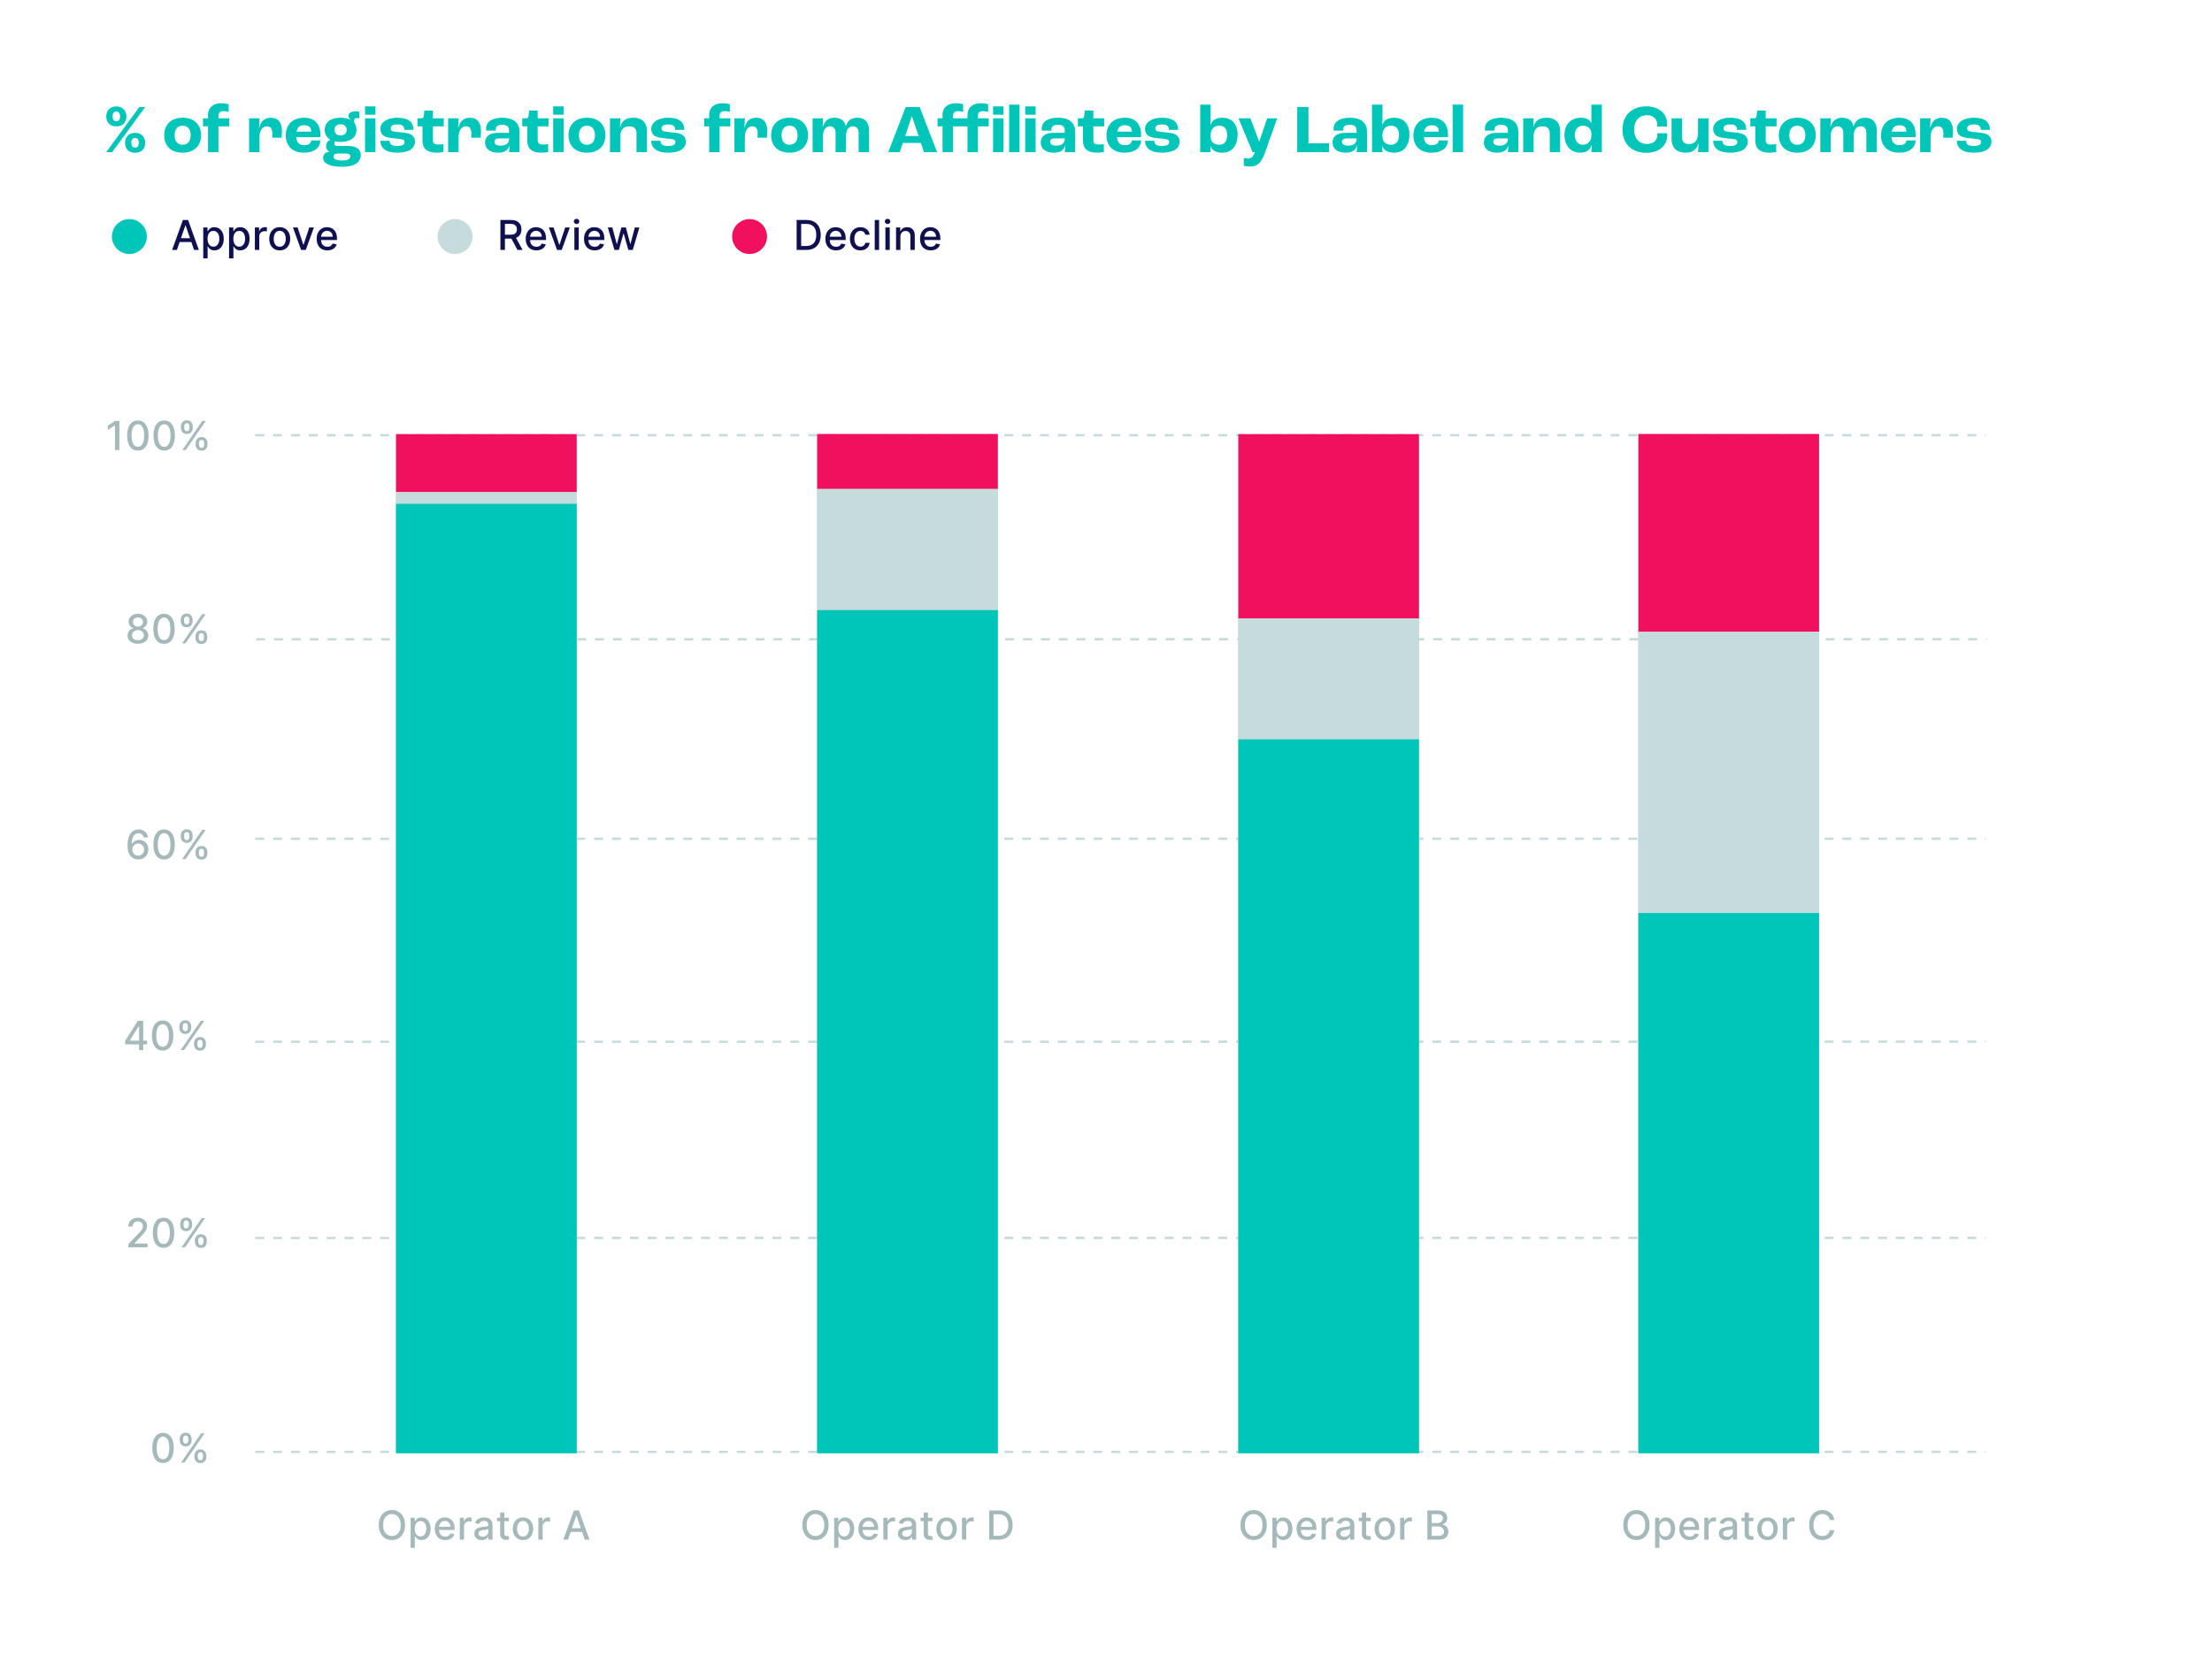
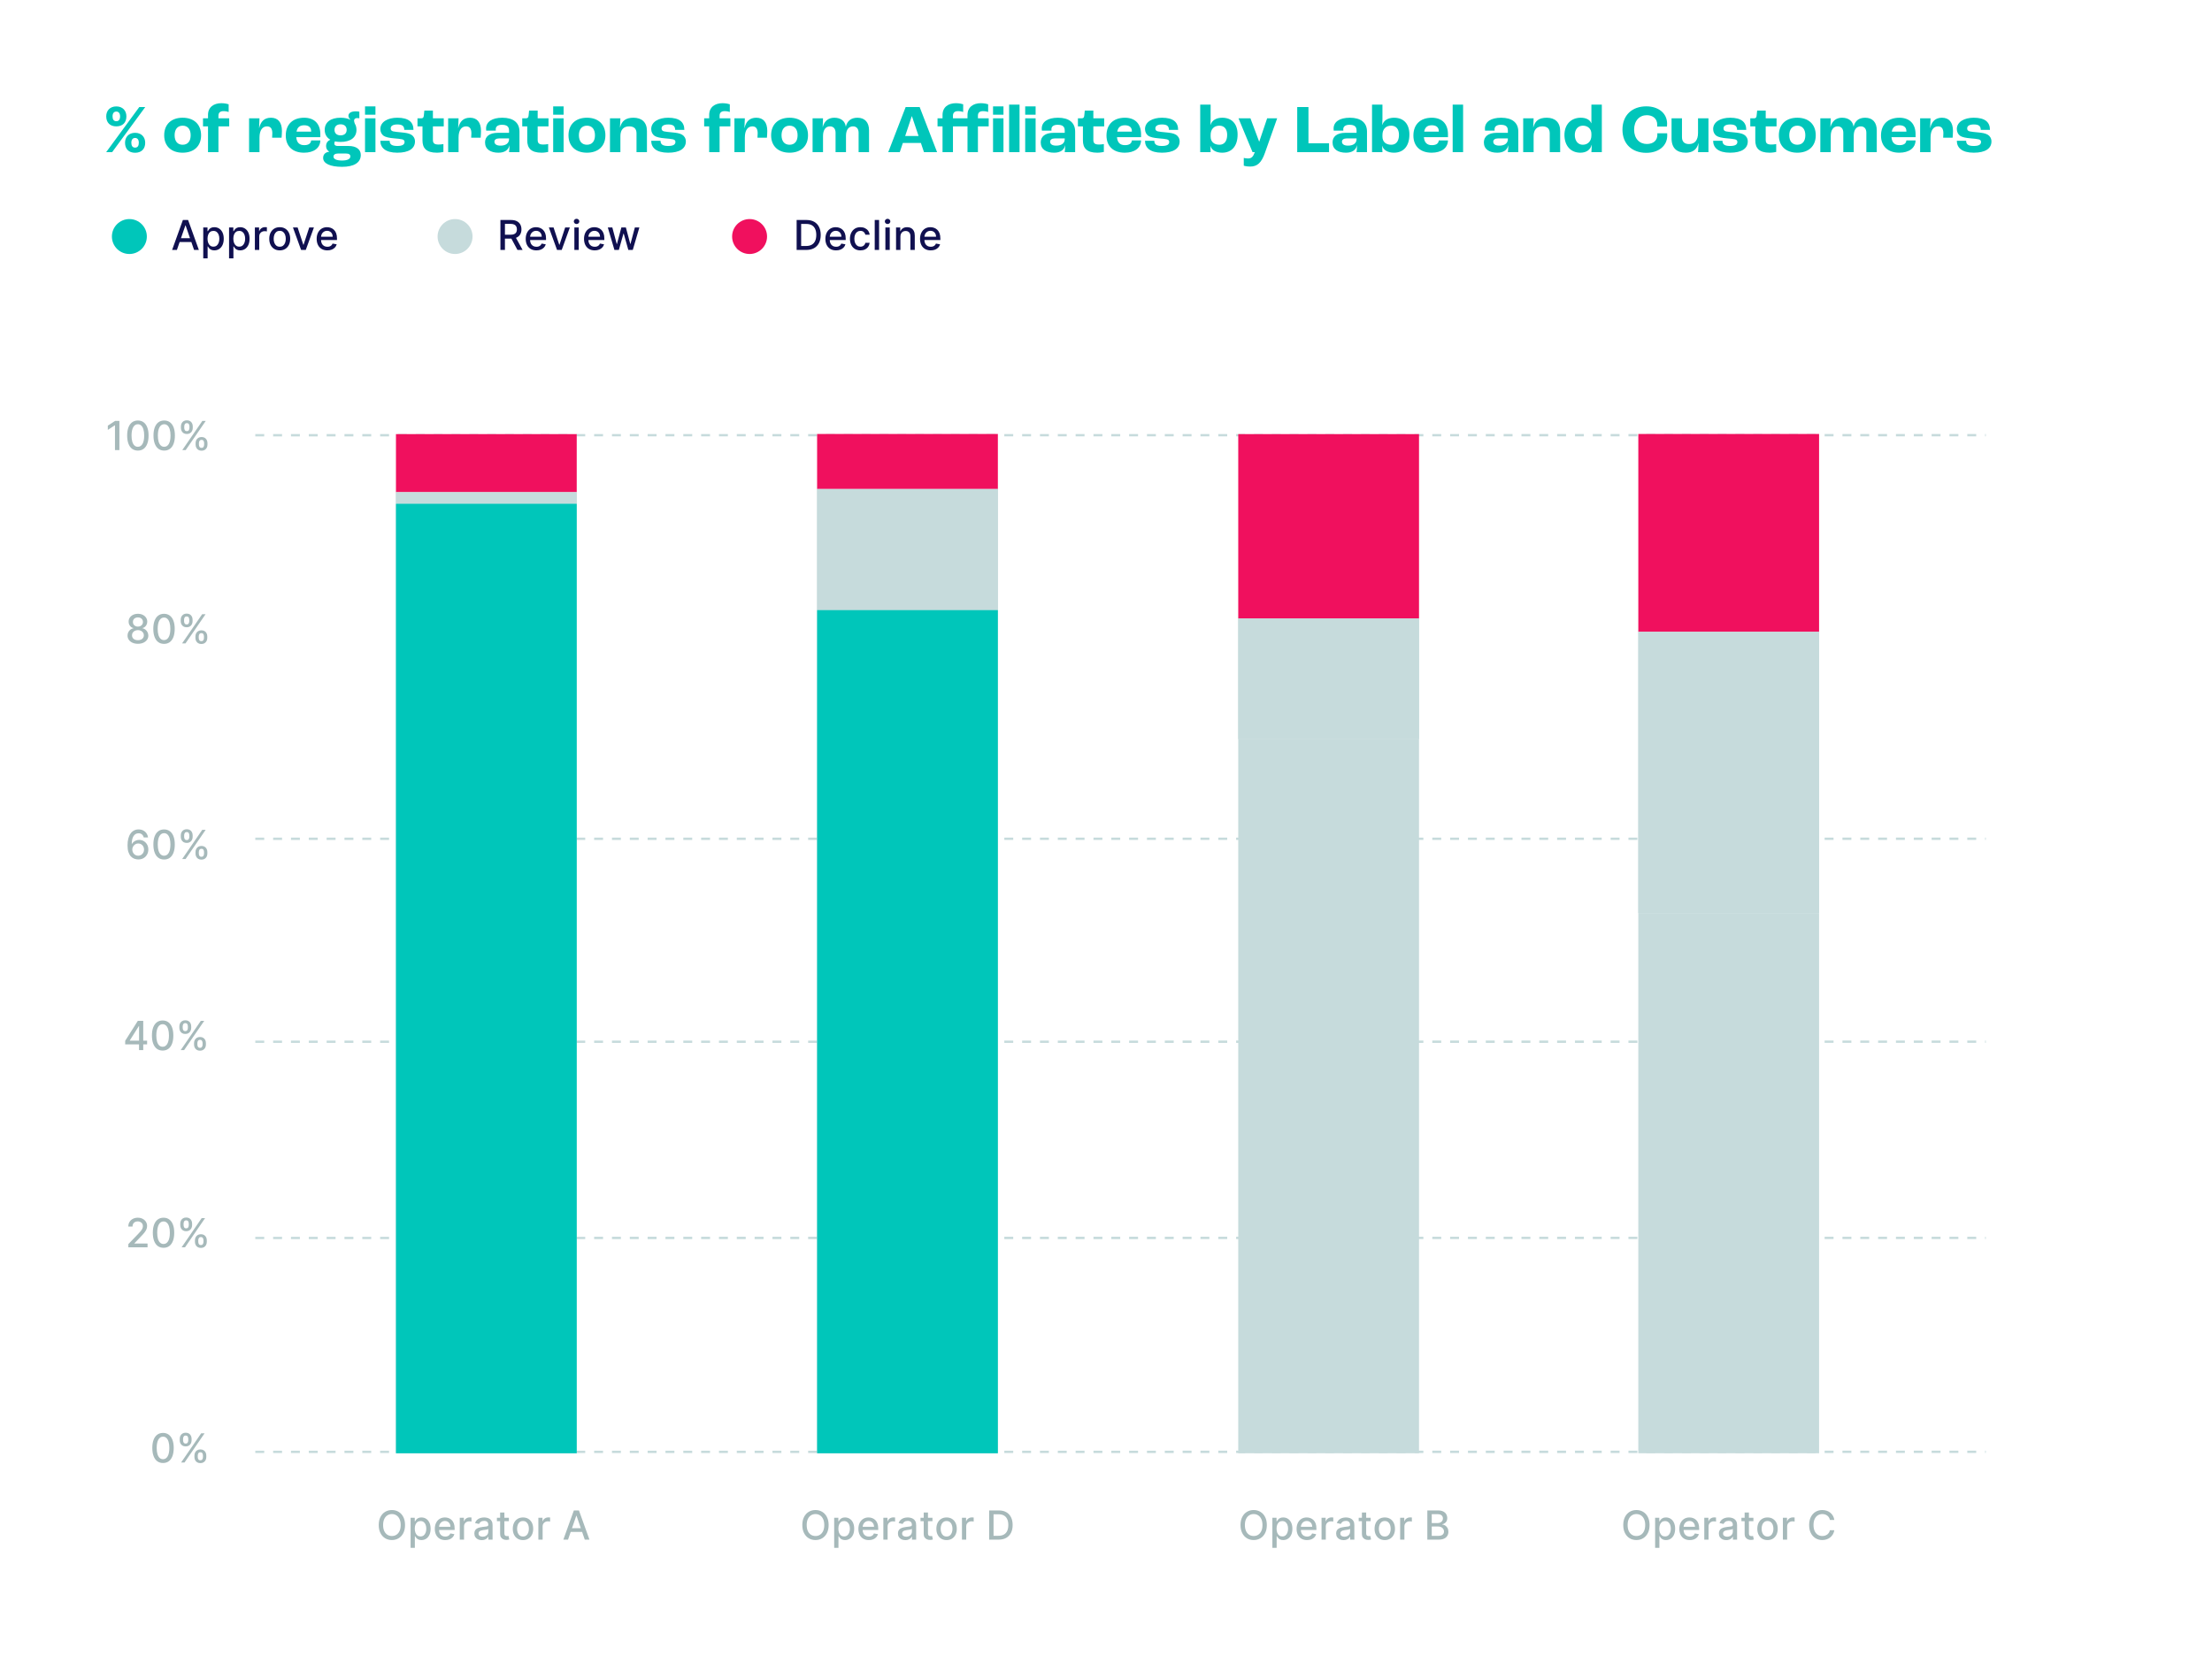
<svg xmlns="http://www.w3.org/2000/svg" width="645" height="483" viewBox="0 0 645 483" fill="none">
  <path d="M33.918 36.855C35.738 36.855 36.858 35.775 36.858 33.935C36.858 32.275 35.758 31.035 33.918 31.035C32.058 31.035 30.978 32.275 30.978 33.935C30.978 35.775 32.098 36.855 33.918 36.855ZM30.958 44.375H32.698L42.358 31.215H40.618L30.958 44.375ZM33.918 35.355C33.178 35.355 32.818 34.835 32.818 33.935C32.818 33.055 33.218 32.535 33.918 32.535C34.598 32.535 35.018 33.055 35.018 33.935C35.018 34.835 34.638 35.355 33.918 35.355ZM39.398 44.555C41.218 44.555 42.338 43.455 42.338 41.635C42.338 39.975 41.238 38.735 39.398 38.735C37.538 38.735 36.458 39.975 36.458 41.635C36.458 43.455 37.558 44.555 39.398 44.555ZM39.398 43.055C38.658 43.055 38.298 42.535 38.298 41.635C38.298 40.735 38.698 40.235 39.398 40.235C40.078 40.235 40.478 40.735 40.478 41.635C40.478 42.535 40.118 43.055 39.398 43.055ZM53.257 44.535C56.517 44.535 58.637 42.655 58.637 39.455C58.637 36.235 56.517 34.335 53.257 34.335C49.997 34.335 47.877 36.235 47.877 39.455C47.877 42.655 49.997 44.535 53.257 44.535ZM53.257 42.215C51.777 42.215 50.917 41.195 50.917 39.455C50.917 37.695 51.777 36.655 53.257 36.655C54.737 36.655 55.597 37.695 55.597 39.455C55.597 41.195 54.737 42.215 53.257 42.215ZM60.655 44.375H63.695V36.855H66.835V34.495H63.695V33.755C63.695 32.875 64.175 32.415 65.175 32.415C65.875 32.415 66.415 32.575 66.675 32.655V30.415C66.415 30.315 65.555 30.095 64.555 30.095C62.315 30.095 60.655 31.255 60.655 33.535V34.495H59.195V36.855H60.655V44.375ZM72.628 44.375H75.668V40.115C75.668 37.915 76.568 36.855 77.868 36.855C78.828 36.855 79.408 37.435 79.408 38.875C79.408 39.175 79.388 39.675 79.348 40.155H82.108C82.148 39.635 82.208 38.755 82.208 38.195C82.208 35.635 81.028 34.335 79.008 34.335C77.068 34.335 76.008 35.435 75.588 37.315H75.548L75.668 34.495H72.628V44.375ZM93.407 39.155C93.407 35.915 91.467 34.335 88.707 34.335C85.367 34.335 83.327 36.275 83.327 39.535C83.327 42.675 85.367 44.535 88.647 44.535C91.467 44.535 93.347 43.215 93.407 40.955H90.727C90.647 41.915 89.887 42.335 88.707 42.335C87.347 42.335 86.527 41.635 86.387 40.015H93.407V39.155ZM90.727 38.395H86.467C86.707 37.095 87.427 36.535 88.707 36.535C89.967 36.535 90.727 37.115 90.727 38.235V38.395ZM101.643 42.575H98.443C97.843 42.575 97.483 42.315 97.483 41.875C97.483 41.595 97.583 41.355 97.663 41.235C98.163 41.335 98.703 41.395 99.303 41.395C102.223 41.395 103.943 40.095 103.943 37.875C103.943 37.175 103.783 36.575 103.463 36.075C103.323 35.715 103.243 35.415 103.243 35.175C103.243 34.715 103.543 34.435 104.183 34.435C104.403 34.435 104.603 34.455 104.783 34.495V32.575C104.503 32.515 104.223 32.475 103.683 32.475C102.423 32.475 101.603 32.955 101.603 33.775C101.603 34.135 101.783 34.535 102.183 34.895L102.163 34.935C101.423 34.535 100.463 34.335 99.303 34.335C96.403 34.335 94.683 35.655 94.683 37.875C94.683 39.155 95.263 40.135 96.303 40.735V40.755C95.563 41.095 95.083 41.675 95.083 42.615C95.083 43.315 95.403 43.855 96.003 44.235V44.255C94.903 44.375 94.223 45.015 94.223 46.055C94.223 47.695 96.283 48.655 99.763 48.655C103.183 48.655 105.203 47.455 105.203 45.195C105.203 43.555 103.883 42.575 101.643 42.575ZM99.303 36.255C100.423 36.255 101.083 36.855 101.083 37.875C101.083 38.875 100.423 39.475 99.303 39.475C98.203 39.475 97.543 38.875 97.543 37.875C97.543 36.855 98.203 36.255 99.303 36.255ZM99.723 46.815C98.163 46.815 97.243 46.415 97.243 45.675C97.243 45.115 97.723 44.775 98.543 44.775H100.883C101.763 44.775 102.163 45.075 102.163 45.615C102.163 46.395 101.263 46.815 99.723 46.815ZM106.438 33.455H109.478V31.035H106.438V33.455ZM106.438 44.375H109.478V34.495H106.438V44.375ZM115.845 44.535C119.225 44.535 121.005 43.315 121.005 41.235C121.005 40.375 120.545 39.635 119.905 39.275C119.165 38.855 118.305 38.735 117.085 38.615C116.025 38.515 115.145 38.435 114.645 38.315C114.085 38.175 113.925 37.855 113.925 37.435C113.925 36.755 114.525 36.295 115.885 36.295C117.385 36.295 117.865 36.835 117.885 37.875H120.565C120.565 35.575 119.085 34.335 115.845 34.335C113.105 34.335 110.905 35.515 110.905 37.655C110.905 38.475 111.285 39.195 111.845 39.595C112.445 40.015 113.545 40.235 114.965 40.355C115.945 40.435 116.745 40.515 117.265 40.635C117.785 40.755 117.965 41.035 117.965 41.395C117.965 42.115 117.405 42.575 115.825 42.575C114.085 42.575 113.625 41.975 113.625 41.055H110.905C110.905 43.055 112.365 44.535 115.845 44.535ZM127.374 44.535C128.194 44.535 129.034 44.375 129.294 44.315V42.015C128.954 42.095 128.334 42.155 127.914 42.155C126.714 42.155 126.234 41.835 126.234 40.815V36.855H129.394V34.495H126.234V32.255H123.734L123.594 33.635C123.534 34.235 123.374 34.495 122.914 34.495H121.734V36.855H123.194V40.975C123.194 43.175 124.294 44.535 127.374 44.535ZM130.675 44.375H133.715V40.115C133.715 37.915 134.615 36.855 135.915 36.855C136.875 36.855 137.455 37.435 137.455 38.875C137.455 39.175 137.435 39.675 137.395 40.155H140.155C140.195 39.635 140.255 38.755 140.255 38.195C140.255 35.635 139.075 34.335 137.055 34.335C135.115 34.335 134.055 35.435 133.635 37.315H133.595L133.715 34.495H130.675V44.375ZM145.333 44.535C147.133 44.535 148.253 43.775 148.553 42.375H148.573C148.573 42.975 148.493 43.875 148.433 44.375H151.473V38.375C151.473 35.735 149.633 34.335 146.493 34.335C143.493 34.335 141.733 35.515 141.733 37.515C141.733 37.715 141.753 37.935 141.773 38.095H144.573C144.553 37.895 144.553 37.735 144.553 37.675C144.553 36.875 145.213 36.395 146.353 36.395C147.753 36.395 148.433 36.875 148.433 38.075V38.735H145.213C142.593 38.735 141.433 39.915 141.433 41.535C141.433 43.535 143.033 44.535 145.333 44.535ZM145.933 42.475C144.833 42.475 144.173 42.075 144.173 41.315C144.173 40.755 144.673 40.375 145.493 40.375H148.433V40.575C148.433 41.775 147.513 42.475 145.933 42.475ZM157.921 44.535C158.741 44.535 159.581 44.375 159.841 44.315V42.015C159.501 42.095 158.881 42.155 158.461 42.155C157.261 42.155 156.781 41.835 156.781 40.815V36.855H159.941V34.495H156.781V32.255H154.281L154.141 33.635C154.081 34.235 153.921 34.495 153.461 34.495H152.281V36.855H153.741V40.975C153.741 43.175 154.841 44.535 157.921 44.535ZM161.301 33.455H164.341V31.035H161.301V33.455ZM161.301 44.375H164.341V34.495H161.301V44.375ZM171.148 44.535C174.408 44.535 176.528 42.655 176.528 39.455C176.528 36.235 174.408 34.335 171.148 34.335C167.888 34.335 165.768 36.235 165.768 39.455C165.768 42.655 167.888 44.535 171.148 44.535ZM171.148 42.215C169.668 42.215 168.808 41.195 168.808 39.455C168.808 37.695 169.668 36.655 171.148 36.655C172.628 36.655 173.488 37.695 173.488 39.455C173.488 41.195 172.628 42.215 171.148 42.215ZM177.862 44.375H180.902V39.675C180.902 37.795 181.862 36.855 183.462 36.855C184.802 36.855 185.602 37.475 185.602 38.875V44.375H188.642V38.195C188.642 35.635 187.102 34.335 184.722 34.335C182.482 34.335 181.322 35.235 180.822 37.115H180.782L180.902 34.495H177.862V44.375ZM194.829 44.535C198.209 44.535 199.989 43.315 199.989 41.235C199.989 40.375 199.529 39.635 198.889 39.275C198.149 38.855 197.289 38.735 196.069 38.615C195.009 38.515 194.129 38.435 193.629 38.315C193.069 38.175 192.909 37.855 192.909 37.435C192.909 36.755 193.509 36.295 194.869 36.295C196.369 36.295 196.849 36.835 196.869 37.875H199.549C199.549 35.575 198.069 34.335 194.829 34.335C192.089 34.335 189.889 35.515 189.889 37.655C189.889 38.475 190.269 39.195 190.829 39.595C191.429 40.015 192.529 40.235 193.949 40.355C194.929 40.435 195.729 40.515 196.249 40.635C196.769 40.755 196.949 41.035 196.949 41.395C196.949 42.115 196.389 42.575 194.809 42.575C193.069 42.575 192.609 41.975 192.609 41.055H189.889C189.889 43.055 191.349 44.535 194.829 44.535ZM206.788 44.375H209.828V36.855H212.968V34.495H209.828V33.755C209.828 32.875 210.308 32.415 211.308 32.415C212.008 32.415 212.548 32.575 212.808 32.655V30.415C212.548 30.315 211.688 30.095 210.688 30.095C208.448 30.095 206.788 31.255 206.788 33.535V34.495H205.328V36.855H206.788V44.375ZM214.151 44.375H217.191V40.115C217.191 37.915 218.091 36.855 219.391 36.855C220.351 36.855 220.931 37.435 220.931 38.875C220.931 39.175 220.911 39.675 220.871 40.155H223.631C223.671 39.635 223.731 38.755 223.731 38.195C223.731 35.635 222.551 34.335 220.531 34.335C218.591 34.335 217.531 35.435 217.111 37.315H217.071L217.191 34.495H214.151V44.375ZM230.23 44.535C233.49 44.535 235.61 42.655 235.61 39.455C235.61 36.235 233.49 34.335 230.23 34.335C226.97 34.335 224.85 36.235 224.85 39.455C224.85 42.655 226.97 44.535 230.23 44.535ZM230.23 42.215C228.75 42.215 227.89 41.195 227.89 39.455C227.89 37.695 228.75 36.655 230.23 36.655C231.71 36.655 232.57 37.695 232.57 39.455C232.57 41.195 231.71 42.215 230.23 42.215ZM236.944 44.375H239.984V39.655C239.984 37.795 240.824 36.855 242.004 36.855C243.044 36.855 243.644 37.555 243.644 38.715V44.375H246.684V39.595C246.684 37.775 247.524 36.855 248.724 36.855C249.764 36.855 250.364 37.555 250.364 38.715V44.375H253.404V38.015C253.404 35.695 252.184 34.335 250.024 34.335C248.124 34.335 247.044 35.315 246.644 36.915H246.624C246.404 35.315 245.184 34.335 243.284 34.335C241.484 34.335 240.364 35.355 239.904 37.055H239.884L239.984 34.495H236.944V44.375ZM269.425 44.375H273.245L268.165 31.215H264.085L259.005 44.375H262.365L263.265 41.695H268.525L269.425 44.375ZM263.945 39.655L265.865 33.895H265.905L267.845 39.655H263.945ZM274.835 44.375H277.875V36.855H282.115V44.375H285.155V36.855H288.295V34.495H285.155V33.755C285.155 32.875 285.635 32.415 286.635 32.415C287.335 32.415 287.875 32.575 288.135 32.655V30.415C287.875 30.315 287.015 30.095 286.015 30.095C283.775 30.095 282.115 31.255 282.115 33.535V34.495H277.875V33.755C277.875 32.875 278.355 32.415 279.355 32.415C280.055 32.415 280.595 32.575 280.855 32.655V30.415C280.595 30.315 279.735 30.095 278.735 30.095C276.495 30.095 274.835 31.255 274.835 33.535V34.495H273.375V36.855H274.835V44.375ZM289.563 33.455H292.603V31.035H289.563V33.455ZM289.563 44.375H292.603V34.495H289.563V44.375ZM294.25 44.375H297.29V30.515H294.25V44.375ZM298.938 33.455H301.978V31.035H298.938V33.455ZM298.938 44.375H301.978V34.495H298.938V44.375ZM307.365 44.535C309.165 44.535 310.285 43.775 310.585 42.375H310.605C310.605 42.975 310.525 43.875 310.465 44.375H313.505V38.375C313.505 35.735 311.665 34.335 308.525 34.335C305.525 34.335 303.765 35.515 303.765 37.515C303.765 37.715 303.785 37.935 303.805 38.095H306.605C306.585 37.895 306.585 37.735 306.585 37.675C306.585 36.875 307.245 36.395 308.385 36.395C309.785 36.395 310.465 36.875 310.465 38.075V38.735H307.245C304.625 38.735 303.465 39.915 303.465 41.535C303.465 43.535 305.065 44.535 307.365 44.535ZM307.965 42.475C306.865 42.475 306.205 42.075 306.205 41.315C306.205 40.755 306.705 40.375 307.525 40.375H310.465V40.575C310.465 41.775 309.545 42.475 307.965 42.475ZM319.952 44.535C320.772 44.535 321.612 44.375 321.872 44.315V42.015C321.532 42.095 320.912 42.155 320.492 42.155C319.292 42.155 318.812 41.835 318.812 40.815V36.855H321.972V34.495H318.812V32.255H316.312L316.172 33.635C316.112 34.235 315.952 34.495 315.492 34.495H314.312V36.855H315.772V40.975C315.772 43.175 316.872 44.535 319.952 44.535ZM332.723 39.155C332.723 35.915 330.783 34.335 328.023 34.335C324.683 34.335 322.643 36.275 322.643 39.535C322.643 42.675 324.683 44.535 327.963 44.535C330.783 44.535 332.663 43.215 332.723 40.955H330.043C329.963 41.915 329.203 42.335 328.023 42.335C326.663 42.335 325.843 41.635 325.703 40.015H332.723V39.155ZM330.043 38.395H325.783C326.023 37.095 326.743 36.535 328.023 36.535C329.283 36.535 330.043 37.115 330.043 38.235V38.395ZM338.813 44.535C342.193 44.535 343.973 43.315 343.973 41.235C343.973 40.375 343.513 39.635 342.873 39.275C342.133 38.855 341.273 38.735 340.053 38.615C338.993 38.515 338.113 38.435 337.613 38.315C337.053 38.175 336.893 37.855 336.893 37.435C336.893 36.755 337.493 36.295 338.853 36.295C340.353 36.295 340.833 36.835 340.853 37.875H343.533C343.533 35.575 342.053 34.335 338.813 34.335C336.073 34.335 333.873 35.515 333.873 37.655C333.873 38.475 334.253 39.195 334.813 39.595C335.413 40.015 336.513 40.235 337.933 40.355C338.913 40.435 339.713 40.515 340.233 40.635C340.753 40.755 340.933 41.035 340.933 41.395C340.933 42.115 340.373 42.575 338.793 42.575C337.053 42.575 336.593 41.975 336.593 41.055H333.873C333.873 43.055 335.333 44.535 338.813 44.535ZM356.372 44.535C359.192 44.535 360.872 42.575 360.872 39.235C360.872 36.155 359.212 34.335 356.392 34.335C354.632 34.335 353.372 35.115 352.992 36.415H352.952C352.972 35.935 353.012 35.115 353.012 34.655V30.515H349.972V44.375H353.012C352.972 43.895 352.932 43.095 352.912 42.515H352.932C353.292 43.775 354.572 44.535 356.372 44.535ZM355.592 42.215C353.972 42.215 353.012 41.335 353.012 39.835V39.375C353.012 37.675 353.972 36.655 355.572 36.655C356.992 36.655 357.832 37.655 357.832 39.335C357.832 41.155 356.992 42.215 355.592 42.215ZM364.573 48.575C366.613 48.575 367.833 47.455 368.833 44.615L372.413 34.495H369.493L367.193 41.295H367.153L364.613 34.495H361.133L365.233 44.375H365.893C365.393 45.735 364.933 46.215 363.933 46.215C363.433 46.215 362.973 46.135 362.673 46.055V48.315C362.933 48.415 363.573 48.575 364.573 48.575ZM378.256 44.375H387.536V41.795H381.536V31.215H378.256V44.375ZM392.462 44.535C394.262 44.535 395.382 43.775 395.682 42.375H395.702C395.702 42.975 395.622 43.875 395.562 44.375H398.602V38.375C398.602 35.735 396.762 34.335 393.622 34.335C390.622 34.335 388.862 35.515 388.862 37.515C388.862 37.715 388.882 37.935 388.902 38.095H391.702C391.682 37.895 391.682 37.735 391.682 37.675C391.682 36.875 392.342 36.395 393.482 36.395C394.882 36.395 395.562 36.875 395.562 38.075V38.735H392.342C389.722 38.735 388.562 39.915 388.562 41.535C388.562 43.535 390.162 44.535 392.462 44.535ZM393.062 42.475C391.962 42.475 391.302 42.075 391.302 41.315C391.302 40.755 391.802 40.375 392.622 40.375H395.562V40.575C395.562 41.775 394.642 42.475 393.062 42.475ZM406.47 44.535C409.29 44.535 410.97 42.575 410.97 39.235C410.97 36.155 409.31 34.335 406.49 34.335C404.73 34.335 403.47 35.115 403.09 36.415H403.05C403.07 35.935 403.11 35.115 403.11 34.655V30.515H400.07V44.375H403.11C403.07 43.895 403.03 43.095 403.01 42.515H403.03C403.39 43.775 404.67 44.535 406.47 44.535ZM405.69 42.215C404.07 42.215 403.11 41.335 403.11 39.835V39.375C403.11 37.675 404.07 36.655 405.67 36.655C407.09 36.655 407.93 37.655 407.93 39.335C407.93 41.155 407.09 42.215 405.69 42.215ZM422.215 39.155C422.215 35.915 420.275 34.335 417.515 34.335C414.175 34.335 412.135 36.275 412.135 39.535C412.135 42.675 414.175 44.535 417.455 44.535C420.275 44.535 422.155 43.215 422.215 40.955H419.535C419.455 41.915 418.695 42.335 417.515 42.335C416.155 42.335 415.335 41.635 415.195 40.015H422.215V39.155ZM419.535 38.395H415.275C415.515 37.095 416.235 36.535 417.515 36.535C418.775 36.535 419.535 37.115 419.535 38.235V38.395ZM423.586 44.375H426.626V30.515H423.586V44.375ZM436.583 44.535C438.383 44.535 439.503 43.775 439.803 42.375H439.823C439.823 42.975 439.743 43.875 439.683 44.375H442.723V38.375C442.723 35.735 440.883 34.335 437.743 34.335C434.743 34.335 432.983 35.515 432.983 37.515C432.983 37.715 433.003 37.935 433.023 38.095H435.823C435.803 37.895 435.803 37.735 435.803 37.675C435.803 36.875 436.463 36.395 437.603 36.395C439.003 36.395 439.683 36.875 439.683 38.075V38.735H436.463C433.843 38.735 432.683 39.915 432.683 41.535C432.683 43.535 434.283 44.535 436.583 44.535ZM437.183 42.475C436.083 42.475 435.423 42.075 435.423 41.315C435.423 40.755 435.923 40.375 436.743 40.375H439.683V40.575C439.683 41.775 438.763 42.475 437.183 42.475ZM444.151 44.375H447.191V39.675C447.191 37.795 448.151 36.855 449.751 36.855C451.091 36.855 451.891 37.475 451.891 38.875V44.375H454.931V38.195C454.931 35.635 453.391 34.335 451.011 34.335C448.771 34.335 447.611 35.235 447.111 37.115H447.071L447.191 34.495H444.151V44.375ZM460.818 44.535C462.618 44.535 463.738 43.655 464.118 42.255H464.158C464.098 43.315 464.058 44.175 464.038 44.375H467.078V30.515H464.038V35.955H464.018C463.578 34.935 462.538 34.335 460.938 34.335C458.058 34.335 456.178 36.335 456.178 39.355C456.178 42.455 457.958 44.535 460.818 44.535ZM461.518 42.215C460.118 42.215 459.198 41.055 459.198 39.375C459.198 37.735 460.138 36.655 461.558 36.655C463.038 36.655 464.038 37.615 464.038 39.035V39.515C464.038 41.135 463.038 42.215 461.518 42.215ZM480.033 44.575C483.653 44.575 486.153 42.535 486.153 39.515C486.153 39.355 486.153 39.135 486.133 38.875H483.253C483.273 39.095 483.273 39.215 483.273 39.295C483.273 40.955 482.113 41.995 480.193 41.995C478.073 41.995 476.493 40.435 476.493 37.815C476.493 35.215 478.033 33.595 480.193 33.595C481.973 33.595 483.233 34.615 483.233 36.395C483.233 36.495 483.233 36.695 483.213 36.915H486.073C486.093 36.735 486.113 36.375 486.113 36.075C486.113 33.055 483.633 31.015 480.033 31.015C475.973 31.015 473.093 33.535 473.093 37.815C473.093 42.055 475.973 44.575 480.033 44.575ZM491.57 44.535C493.45 44.535 494.79 43.695 495.23 41.795H495.27C495.25 42.875 495.19 43.695 495.13 44.375H498.17V34.495H495.13V38.775C495.13 40.935 494.15 42.015 492.51 42.015C491.21 42.015 490.45 41.375 490.45 39.995V34.495H487.41V40.355C487.41 43.255 489.01 44.535 491.57 44.535ZM504.478 44.535C507.858 44.535 509.638 43.315 509.638 41.235C509.638 40.375 509.178 39.635 508.538 39.275C507.798 38.855 506.938 38.735 505.718 38.615C504.658 38.515 503.778 38.435 503.278 38.315C502.718 38.175 502.558 37.855 502.558 37.435C502.558 36.755 503.158 36.295 504.518 36.295C506.018 36.295 506.498 36.835 506.518 37.875H509.198C509.198 35.575 507.718 34.335 504.478 34.335C501.738 34.335 499.538 35.515 499.538 37.655C499.538 38.475 499.918 39.195 500.478 39.595C501.078 40.015 502.178 40.235 503.598 40.355C504.578 40.435 505.378 40.515 505.898 40.635C506.418 40.755 506.598 41.035 506.598 41.395C506.598 42.115 506.038 42.575 504.458 42.575C502.718 42.575 502.258 41.975 502.258 41.055H499.538C499.538 43.055 500.998 44.535 504.478 44.535ZM516.007 44.535C516.827 44.535 517.667 44.375 517.927 44.315V42.015C517.587 42.095 516.967 42.155 516.547 42.155C515.347 42.155 514.867 41.835 514.867 40.815V36.855H518.027V34.495H514.867V32.255H512.367L512.227 33.635C512.167 34.235 512.007 34.495 511.547 34.495H510.367V36.855H511.827V40.975C511.827 43.175 512.927 44.535 516.007 44.535ZM524.078 44.535C527.338 44.535 529.458 42.655 529.458 39.455C529.458 36.235 527.338 34.335 524.078 34.335C520.818 34.335 518.698 36.235 518.698 39.455C518.698 42.655 520.818 44.535 524.078 44.535ZM524.078 42.215C522.598 42.215 521.738 41.195 521.738 39.455C521.738 37.695 522.598 36.655 524.078 36.655C525.558 36.655 526.418 37.695 526.418 39.455C526.418 41.195 525.558 42.215 524.078 42.215ZM530.792 44.375H533.832V39.655C533.832 37.795 534.672 36.855 535.852 36.855C536.892 36.855 537.492 37.555 537.492 38.715V44.375H540.532V39.595C540.532 37.775 541.372 36.855 542.572 36.855C543.612 36.855 544.212 37.555 544.212 38.715V44.375H547.252V38.015C547.252 35.695 546.032 34.335 543.872 34.335C541.972 34.335 540.892 35.315 540.492 36.915H540.472C540.252 35.315 539.032 34.335 537.132 34.335C535.332 34.335 534.212 35.355 533.752 37.055H533.732L533.832 34.495H530.792V44.375ZM558.563 39.155C558.563 35.915 556.623 34.335 553.863 34.335C550.523 34.335 548.483 36.275 548.483 39.535C548.483 42.675 550.523 44.535 553.803 44.535C556.623 44.535 558.503 43.215 558.563 40.955H555.883C555.803 41.915 555.043 42.335 553.863 42.335C552.503 42.335 551.683 41.635 551.543 40.015H558.563V39.155ZM555.883 38.395H551.623C551.863 37.095 552.583 36.535 553.863 36.535C555.123 36.535 555.883 37.115 555.883 38.235V38.395ZM559.893 44.375H562.933V40.115C562.933 37.915 563.833 36.855 565.133 36.855C566.093 36.855 566.673 37.435 566.673 38.875C566.673 39.175 566.653 39.675 566.613 40.155H569.373C569.413 39.635 569.473 38.755 569.473 38.195C569.473 35.635 568.293 34.335 566.273 34.335C564.333 34.335 563.273 35.435 562.853 37.315H562.813L562.933 34.495H559.893V44.375ZM575.532 44.535C578.912 44.535 580.692 43.315 580.692 41.235C580.692 40.375 580.232 39.635 579.592 39.275C578.852 38.855 577.992 38.735 576.772 38.615C575.712 38.515 574.832 38.435 574.332 38.315C573.772 38.175 573.612 37.855 573.612 37.435C573.612 36.755 574.212 36.295 575.572 36.295C577.072 36.295 577.552 36.835 577.572 37.875H580.252C580.252 35.575 578.772 34.335 575.532 34.335C572.792 34.335 570.592 35.515 570.592 37.655C570.592 38.475 570.972 39.195 571.532 39.595C572.132 40.015 573.232 40.235 574.652 40.355C575.632 40.435 576.432 40.515 576.952 40.635C577.472 40.755 577.652 41.035 577.652 41.395C577.652 42.115 577.092 42.575 575.512 42.575C573.772 42.575 573.312 41.975 573.312 41.055H570.592C570.592 43.055 572.052 44.535 575.532 44.535Z" fill="#00C6BA" />
  <line x1="74.444" y1="423.443" x2="579.044" y2="423.424" stroke="#C6DBDC" stroke-width="0.677" stroke-dasharray="2.6 2.6" />
  <line x1="74.444" y1="361.052" x2="579.044" y2="361.034" stroke="#C6DBDC" stroke-width="0.677" stroke-dasharray="2.6 2.6" />
  <line x1="74.444" y1="303.833" x2="579.044" y2="303.815" stroke="#C6DBDC" stroke-width="0.677" stroke-dasharray="2.6 2.6" />
  <line x1="74.444" y1="244.638" x2="579.044" y2="244.62" stroke="#C6DBDC" stroke-width="0.677" stroke-dasharray="2.6 2.6" />
-   <line x1="74.715" y1="186.443" x2="579.315" y2="186.424" stroke="#C6DBDC" stroke-width="0.677" stroke-dasharray="2.6 2.6" />
  <line x1="74.444" y1="126.935" x2="579.044" y2="126.917" stroke="#C6DBDC" stroke-width="0.677" stroke-dasharray="2.6 2.6" />
  <path d="M118.108 444.78C118.108 445.69 117.942 446.472 117.609 447.126C117.276 447.778 116.82 448.279 116.241 448.631C115.664 448.981 115.008 449.156 114.273 449.156C113.536 449.156 112.877 448.981 112.298 448.631C111.721 448.279 111.267 447.776 110.934 447.122C110.601 446.467 110.435 445.687 110.435 444.78C110.435 443.871 110.601 443.09 110.934 442.439C111.267 441.785 111.721 441.283 112.298 440.933C112.877 440.581 113.536 440.405 114.273 440.405C115.008 440.405 115.664 440.581 116.241 440.933C116.82 441.283 117.276 441.785 117.609 442.439C117.942 443.09 118.108 443.871 118.108 444.78ZM116.835 444.78C116.835 444.087 116.723 443.504 116.499 443.029C116.277 442.553 115.972 442.192 115.584 441.948C115.198 441.701 114.761 441.578 114.273 441.578C113.783 441.578 113.345 441.701 112.959 441.948C112.574 442.192 112.269 442.553 112.044 443.029C111.823 443.504 111.712 444.087 111.712 444.78C111.712 445.474 111.823 446.059 112.044 446.535C112.269 447.01 112.574 447.37 112.959 447.617C113.345 447.861 113.783 447.983 114.273 447.983C114.761 447.983 115.198 447.861 115.584 447.617C115.972 447.37 116.277 447.01 116.499 446.535C116.723 446.059 116.835 445.474 116.835 444.78ZM119.728 451.435V442.651H120.942V443.687H121.046C121.118 443.553 121.222 443.4 121.358 443.225C121.494 443.05 121.682 442.898 121.923 442.767C122.165 442.634 122.483 442.568 122.88 442.568C123.396 442.568 123.856 442.698 124.261 442.959C124.665 443.219 124.983 443.595 125.213 444.086C125.446 444.577 125.562 445.167 125.562 445.858C125.562 446.548 125.447 447.14 125.217 447.633C124.987 448.124 124.671 448.503 124.269 448.769C123.867 449.032 123.408 449.164 122.892 449.164C122.504 449.164 122.187 449.099 121.94 448.968C121.696 448.838 121.505 448.686 121.366 448.511C121.227 448.336 121.121 448.181 121.046 448.045H120.971V451.435H119.728ZM120.946 445.845C120.946 446.294 121.011 446.688 121.142 447.026C121.272 447.364 121.46 447.629 121.707 447.821C121.954 448.009 122.256 448.103 122.614 448.103C122.985 448.103 123.296 448.005 123.545 447.808C123.795 447.608 123.983 447.338 124.111 446.997C124.241 446.656 124.306 446.272 124.306 445.845C124.306 445.424 124.243 445.045 124.115 444.71C123.99 444.374 123.802 444.109 123.55 443.915C123.3 443.721 122.988 443.624 122.614 443.624C122.253 443.624 121.948 443.717 121.699 443.903C121.452 444.089 121.265 444.348 121.137 444.681C121.01 445.013 120.946 445.401 120.946 445.845ZM129.826 449.168C129.197 449.168 128.655 449.034 128.2 448.765C127.748 448.493 127.399 448.112 127.152 447.621C126.908 447.127 126.786 446.549 126.786 445.887C126.786 445.232 126.908 444.656 127.152 444.157C127.399 443.657 127.742 443.268 128.183 442.988C128.627 442.708 129.145 442.568 129.739 442.568C130.099 442.568 130.448 442.627 130.787 442.747C131.125 442.866 131.429 443.053 131.697 443.308C131.966 443.563 132.178 443.895 132.334 444.302C132.489 444.707 132.567 445.199 132.567 445.778V446.219H127.489V445.288H131.348C131.348 444.961 131.282 444.671 131.148 444.419C131.015 444.163 130.828 443.962 130.587 443.816C130.349 443.669 130.069 443.595 129.747 443.595C129.398 443.595 129.093 443.681 128.832 443.853C128.574 444.022 128.374 444.244 128.233 444.518C128.094 444.79 128.025 445.085 128.025 445.404V446.132C128.025 446.559 128.1 446.922 128.25 447.222C128.402 447.521 128.614 447.75 128.886 447.908C129.158 448.063 129.475 448.141 129.838 448.141C130.074 448.141 130.289 448.107 130.483 448.041C130.677 447.972 130.845 447.869 130.986 447.733C131.128 447.597 131.236 447.43 131.311 447.23L132.488 447.442C132.393 447.789 132.224 448.092 131.98 448.353C131.739 448.611 131.435 448.812 131.069 448.956C130.706 449.097 130.292 449.168 129.826 449.168ZM134.063 449.039V442.651H135.265V443.666H135.332C135.448 443.322 135.654 443.052 135.947 442.855C136.244 442.655 136.58 442.555 136.954 442.555C137.032 442.555 137.123 442.558 137.228 442.564C137.337 442.569 137.421 442.576 137.482 442.584V443.774C137.432 443.76 137.343 443.745 137.216 443.728C137.088 443.709 136.961 443.699 136.833 443.699C136.539 443.699 136.277 443.761 136.047 443.886C135.82 444.008 135.64 444.179 135.507 444.398C135.374 444.614 135.307 444.861 135.307 445.138V449.039H134.063ZM140.477 449.18C140.072 449.18 139.706 449.106 139.379 448.956C139.052 448.803 138.793 448.583 138.601 448.295C138.413 448.006 138.319 447.653 138.319 447.234C138.319 446.874 138.388 446.577 138.527 446.344C138.665 446.111 138.852 445.927 139.088 445.791C139.324 445.655 139.587 445.553 139.878 445.483C140.169 445.414 140.466 445.361 140.768 445.325C141.151 445.281 141.461 445.245 141.7 445.217C141.938 445.187 142.112 445.138 142.22 445.071C142.328 445.005 142.382 444.897 142.382 444.747V444.718C142.382 444.355 142.279 444.073 142.074 443.874C141.872 443.674 141.57 443.574 141.168 443.574C140.749 443.574 140.419 443.667 140.178 443.853C139.939 444.036 139.774 444.24 139.683 444.464L138.514 444.198C138.653 443.81 138.855 443.497 139.121 443.258C139.39 443.017 139.699 442.842 140.049 442.734C140.398 442.623 140.765 442.568 141.151 442.568C141.406 442.568 141.676 442.598 141.962 442.659C142.25 442.718 142.519 442.826 142.769 442.984C143.021 443.142 143.228 443.368 143.388 443.662C143.549 443.953 143.63 444.331 143.63 444.797V449.039H142.415V448.166H142.365C142.285 448.327 142.164 448.485 142.003 448.64C141.843 448.795 141.636 448.924 141.384 449.027C141.131 449.129 140.829 449.18 140.477 449.18ZM140.747 448.182C141.091 448.182 141.385 448.114 141.629 447.979C141.876 447.843 142.063 447.665 142.191 447.446C142.321 447.224 142.386 446.987 142.386 446.735V445.912C142.342 445.956 142.256 445.998 142.128 446.036C142.003 446.072 141.861 446.104 141.7 446.132C141.539 446.157 141.382 446.181 141.23 446.203C141.077 446.222 140.95 446.239 140.847 446.253C140.606 446.283 140.386 446.334 140.186 446.406C139.989 446.479 139.831 446.583 139.712 446.718C139.595 446.851 139.537 447.029 139.537 447.251C139.537 447.558 139.651 447.791 139.878 447.949C140.106 448.105 140.395 448.182 140.747 448.182ZM148.385 442.651V443.649H144.896V442.651H148.385ZM145.831 441.121H147.075V447.163C147.075 447.405 147.111 447.586 147.183 447.708C147.255 447.827 147.348 447.909 147.462 447.954C147.578 447.995 147.704 448.016 147.84 448.016C147.94 448.016 148.027 448.009 148.102 447.995C148.177 447.981 148.235 447.97 148.277 447.962L148.501 448.989C148.429 449.017 148.327 449.045 148.194 449.072C148.06 449.103 147.894 449.119 147.695 449.122C147.367 449.128 147.062 449.07 146.78 448.948C146.497 448.826 146.268 448.637 146.093 448.382C145.919 448.127 145.831 447.807 145.831 447.421V441.121ZM152.5 449.168C151.901 449.168 151.378 449.031 150.932 448.756C150.485 448.482 150.139 448.098 149.892 447.604C149.645 447.111 149.522 446.534 149.522 445.874C149.522 445.212 149.645 444.632 149.892 444.136C150.139 443.639 150.485 443.254 150.932 442.98C151.378 442.705 151.901 442.568 152.5 442.568C153.099 442.568 153.621 442.705 154.068 442.98C154.514 443.254 154.861 443.639 155.107 444.136C155.354 444.632 155.477 445.212 155.477 445.874C155.477 446.534 155.354 447.111 155.107 447.604C154.861 448.098 154.514 448.482 154.068 448.756C153.621 449.031 153.099 449.168 152.5 449.168ZM152.504 448.124C152.892 448.124 153.214 448.022 153.469 447.816C153.724 447.611 153.912 447.338 154.034 446.997C154.159 446.656 154.222 446.28 154.222 445.87C154.222 445.462 154.159 445.088 154.034 444.747C153.912 444.403 153.724 444.127 153.469 443.919C153.214 443.712 152.892 443.608 152.504 443.608C152.113 443.608 151.789 443.712 151.531 443.919C151.276 444.127 151.086 444.403 150.961 444.747C150.839 445.088 150.778 445.462 150.778 445.87C150.778 446.28 150.839 446.656 150.961 446.997C151.086 447.338 151.276 447.611 151.531 447.816C151.789 448.022 152.113 448.124 152.504 448.124ZM156.983 449.039V442.651H158.185V443.666H158.251C158.368 443.322 158.573 443.052 158.867 442.855C159.163 442.655 159.499 442.555 159.873 442.555C159.951 442.555 160.042 442.558 160.148 442.564C160.256 442.569 160.34 442.576 160.401 442.584V443.774C160.351 443.76 160.263 443.745 160.135 443.728C160.008 443.709 159.88 443.699 159.752 443.699C159.459 443.699 159.197 443.761 158.966 443.886C158.739 444.008 158.559 444.179 158.426 444.398C158.293 444.614 158.226 444.861 158.226 445.138V449.039H156.983ZM165.63 449.039H164.266L167.331 440.522H168.816L171.881 449.039H170.517L168.109 442.069H168.042L165.63 449.039ZM165.859 445.704H170.284V446.785H165.859V445.704Z" fill="#A6B9BA" />
  <path d="M47.536 426.688C46.879 426.686 46.318 426.512 45.852 426.168C45.386 425.825 45.03 425.324 44.783 424.667C44.536 424.01 44.413 423.218 44.413 422.292C44.413 421.369 44.536 420.58 44.783 419.926C45.032 419.272 45.39 418.773 45.856 418.429C46.324 418.085 46.885 417.913 47.536 417.913C48.188 417.913 48.746 418.086 49.212 418.433C49.678 418.777 50.034 419.276 50.281 419.93C50.531 420.582 50.655 421.369 50.655 422.292C50.655 423.221 50.532 424.014 50.285 424.671C50.038 425.326 49.682 425.826 49.216 426.173C48.751 426.516 48.19 426.688 47.536 426.688ZM47.536 425.578C48.113 425.578 48.563 425.296 48.888 424.734C49.215 424.171 49.379 423.357 49.379 422.292C49.379 421.585 49.304 420.988 49.154 420.5C49.007 420.009 48.795 419.638 48.518 419.385C48.243 419.13 47.916 419.003 47.536 419.003C46.962 419.003 46.512 419.285 46.184 419.851C45.857 420.417 45.692 421.23 45.69 422.292C45.69 423.002 45.763 423.602 45.91 424.093C46.06 424.581 46.272 424.951 46.546 425.204C46.821 425.453 47.151 425.578 47.536 425.578ZM56.694 424.95V424.501C56.694 424.179 56.76 423.885 56.893 423.619C57.029 423.35 57.226 423.135 57.484 422.974C57.744 422.811 58.059 422.729 58.428 422.729C58.805 422.729 59.121 422.809 59.376 422.97C59.631 423.131 59.824 423.346 59.954 423.615C60.087 423.884 60.154 424.179 60.154 424.501V424.95C60.154 425.271 60.087 425.567 59.954 425.836C59.821 426.102 59.626 426.317 59.368 426.48C59.113 426.641 58.799 426.722 58.428 426.722C58.053 426.722 57.737 426.641 57.48 426.48C57.222 426.317 57.026 426.102 56.893 425.836C56.76 425.567 56.694 425.271 56.694 424.95ZM57.663 424.501V424.95C57.663 425.188 57.719 425.405 57.833 425.599C57.947 425.793 58.145 425.89 58.428 425.89C58.708 425.89 58.903 425.793 59.014 425.599C59.125 425.405 59.181 425.188 59.181 424.95V424.501C59.181 424.262 59.127 424.046 59.018 423.852C58.913 423.658 58.716 423.561 58.428 423.561C58.151 423.561 57.954 423.658 57.837 423.852C57.721 424.046 57.663 424.262 57.663 424.501ZM52.41 420.076V419.626C52.41 419.305 52.477 419.01 52.609 418.741C52.745 418.472 52.942 418.257 53.2 418.096C53.461 417.935 53.775 417.855 54.144 417.855C54.521 417.855 54.837 417.935 55.092 418.096C55.347 418.257 55.54 418.472 55.67 418.741C55.801 419.01 55.866 419.305 55.866 419.626V420.076C55.866 420.397 55.799 420.693 55.666 420.961C55.536 421.228 55.342 421.443 55.084 421.606C54.829 421.767 54.516 421.847 54.144 421.847C53.767 421.847 53.45 421.767 53.192 421.606C52.937 421.443 52.743 421.228 52.609 420.961C52.477 420.693 52.41 420.397 52.41 420.076ZM53.383 419.626V420.076C53.383 420.314 53.438 420.53 53.549 420.724C53.663 420.919 53.861 421.016 54.144 421.016C54.421 421.016 54.615 420.919 54.726 420.724C54.84 420.53 54.897 420.314 54.897 420.076V419.626C54.897 419.388 54.843 419.172 54.735 418.978C54.627 418.784 54.43 418.687 54.144 418.687C53.867 418.687 53.67 418.784 53.554 418.978C53.44 419.172 53.383 419.388 53.383 419.626ZM52.805 426.547L58.661 418.029H59.655L53.799 426.547H52.805Z" fill="#A6B9BA" />
  <path d="M37.421 363.781V362.85L40.303 359.864C40.611 359.539 40.865 359.255 41.064 359.011C41.267 358.764 41.418 358.53 41.517 358.308C41.617 358.086 41.667 357.851 41.667 357.601C41.667 357.318 41.601 357.074 41.468 356.869C41.334 356.661 41.153 356.502 40.923 356.391C40.693 356.277 40.433 356.22 40.145 356.22C39.84 356.22 39.574 356.283 39.347 356.408C39.119 356.532 38.945 356.708 38.823 356.936C38.701 357.163 38.64 357.429 38.64 357.734H37.413C37.413 357.216 37.532 356.762 37.77 356.374C38.009 355.986 38.336 355.685 38.752 355.472C39.168 355.256 39.641 355.147 40.17 355.147C40.705 355.147 41.176 355.254 41.584 355.468C41.994 355.678 42.315 355.967 42.545 356.333C42.775 356.696 42.89 357.106 42.89 357.564C42.89 357.88 42.83 358.189 42.711 358.491C42.595 358.793 42.391 359.13 42.1 359.502C41.809 359.871 41.404 360.318 40.885 360.845L39.193 362.617V362.679H43.027V363.781H37.421ZM47.686 363.923C47.029 363.92 46.467 363.747 46.002 363.403C45.536 363.059 45.179 362.559 44.933 361.901C44.686 361.244 44.562 360.453 44.562 359.527C44.562 358.603 44.686 357.815 44.933 357.16C45.182 356.506 45.54 356.007 46.006 355.663C46.474 355.319 47.034 355.147 47.686 355.147C48.337 355.147 48.896 355.321 49.362 355.667C49.828 356.011 50.184 356.51 50.431 357.164C50.68 357.816 50.805 358.603 50.805 359.527C50.805 360.456 50.682 361.248 50.435 361.906C50.188 362.56 49.832 363.06 49.366 363.407C48.9 363.751 48.34 363.923 47.686 363.923ZM47.686 362.812C48.263 362.812 48.713 362.531 49.038 361.968C49.365 361.405 49.528 360.591 49.528 359.527C49.528 358.82 49.453 358.222 49.304 357.734C49.157 357.243 48.945 356.872 48.667 356.62C48.393 356.365 48.066 356.237 47.686 356.237C47.112 356.237 46.661 356.52 46.334 357.085C46.007 357.651 45.842 358.465 45.839 359.527C45.839 360.236 45.913 360.837 46.06 361.328C46.209 361.815 46.422 362.186 46.696 362.438C46.971 362.687 47.3 362.812 47.686 362.812ZM56.843 362.184V361.735C56.843 361.413 56.91 361.12 57.043 360.853C57.179 360.584 57.376 360.37 57.633 360.209C57.894 360.045 58.209 359.963 58.578 359.963C58.955 359.963 59.271 360.044 59.526 360.205C59.781 360.365 59.974 360.58 60.104 360.849C60.237 361.118 60.303 361.413 60.303 361.735V362.184C60.303 362.506 60.237 362.801 60.104 363.07C59.971 363.336 59.775 363.551 59.517 363.715C59.262 363.876 58.949 363.956 58.578 363.956C58.203 363.956 57.887 363.876 57.629 363.715C57.371 363.551 57.176 363.336 57.043 363.07C56.91 362.801 56.843 362.506 56.843 362.184ZM57.812 361.735V362.184C57.812 362.423 57.869 362.639 57.983 362.833C58.096 363.027 58.295 363.124 58.578 363.124C58.858 363.124 59.053 363.027 59.164 362.833C59.275 362.639 59.33 362.423 59.33 362.184V361.735C59.33 361.497 59.276 361.28 59.168 361.086C59.063 360.892 58.866 360.795 58.578 360.795C58.3 360.795 58.103 360.892 57.987 361.086C57.871 361.28 57.812 361.497 57.812 361.735ZM52.56 357.31V356.861C52.56 356.539 52.626 356.244 52.759 355.975C52.895 355.706 53.092 355.491 53.35 355.33C53.611 355.17 53.925 355.089 54.294 355.089C54.671 355.089 54.987 355.17 55.242 355.33C55.497 355.491 55.69 355.706 55.82 355.975C55.95 356.244 56.016 356.539 56.016 356.861V357.31C56.016 357.632 55.949 357.927 55.816 358.196C55.686 358.462 55.492 358.677 55.234 358.84C54.979 359.001 54.665 359.082 54.294 359.082C53.917 359.082 53.599 359.001 53.342 358.84C53.087 358.677 52.892 358.462 52.759 358.196C52.626 357.927 52.56 357.632 52.56 357.31ZM53.533 356.861V357.31C53.533 357.548 53.588 357.765 53.699 357.959C53.813 358.153 54.011 358.25 54.294 358.25C54.571 358.25 54.765 358.153 54.876 357.959C54.99 357.765 55.047 357.548 55.047 357.31V356.861C55.047 356.622 54.993 356.406 54.885 356.212C54.776 356.018 54.58 355.921 54.294 355.921C54.017 355.921 53.82 356.018 53.703 356.212C53.59 356.406 53.533 356.622 53.533 356.861ZM52.955 363.781L58.81 355.264H59.804L53.949 363.781H52.955Z" fill="#A6B9BA" />
  <path d="M36.502 304.594V303.555L40.183 297.74H41.002V299.271H40.482L37.849 303.438V303.505H42.894V304.594H36.502ZM40.54 306.258V304.278L40.549 303.804V297.74H41.767V306.258H40.54ZM47.426 306.399C46.769 306.396 46.207 306.223 45.742 305.879C45.276 305.536 44.92 305.035 44.673 304.378C44.426 303.721 44.303 302.929 44.303 302.003C44.303 301.08 44.426 300.291 44.673 299.637C44.922 298.983 45.28 298.483 45.746 298.14C46.214 297.796 46.774 297.624 47.426 297.624C48.078 297.624 48.636 297.797 49.102 298.144C49.568 298.488 49.924 298.987 50.171 299.641C50.42 300.293 50.545 301.08 50.545 302.003C50.545 302.932 50.422 303.725 50.175 304.382C49.928 305.036 49.572 305.537 49.106 305.884C48.64 306.227 48.08 306.399 47.426 306.399ZM47.426 305.289C48.003 305.289 48.453 305.007 48.778 304.445C49.105 303.882 49.268 303.068 49.268 302.003C49.268 301.296 49.194 300.699 49.044 300.211C48.897 299.72 48.685 299.349 48.407 299.096C48.133 298.841 47.806 298.714 47.426 298.714C46.852 298.714 46.401 298.996 46.074 299.562C45.747 300.128 45.582 300.941 45.58 302.003C45.58 302.713 45.653 303.313 45.8 303.804C45.95 304.292 46.162 304.662 46.436 304.914C46.711 305.164 47.041 305.289 47.426 305.289ZM56.584 304.661V304.212C56.584 303.89 56.65 303.596 56.783 303.33C56.919 303.061 57.116 302.846 57.374 302.685C57.634 302.522 57.949 302.44 58.318 302.44C58.695 302.44 59.011 302.52 59.266 302.681C59.521 302.842 59.714 303.057 59.844 303.326C59.977 303.595 60.044 303.89 60.044 304.212V304.661C60.044 304.982 59.977 305.278 59.844 305.547C59.711 305.813 59.516 306.028 59.258 306.191C59.003 306.352 58.689 306.432 58.318 306.432C57.943 306.432 57.627 306.352 57.37 306.191C57.112 306.028 56.916 305.813 56.783 305.547C56.65 305.278 56.584 304.982 56.584 304.661ZM57.553 304.212V304.661C57.553 304.899 57.609 305.116 57.723 305.31C57.837 305.504 58.035 305.601 58.318 305.601C58.598 305.601 58.793 305.504 58.904 305.31C59.015 305.116 59.071 304.899 59.071 304.661V304.212C59.071 303.973 59.016 303.757 58.908 303.563C58.803 303.369 58.606 303.272 58.318 303.272C58.041 303.272 57.844 303.369 57.727 303.563C57.611 303.757 57.553 303.973 57.553 304.212ZM52.3 299.787V299.337C52.3 299.016 52.366 298.721 52.499 298.452C52.635 298.183 52.832 297.968 53.09 297.807C53.351 297.646 53.665 297.566 54.034 297.566C54.411 297.566 54.727 297.646 54.982 297.807C55.237 297.968 55.43 298.183 55.56 298.452C55.691 298.721 55.756 299.016 55.756 299.337V299.787C55.756 300.108 55.689 300.403 55.556 300.672C55.426 300.939 55.232 301.153 54.974 301.317C54.719 301.478 54.406 301.558 54.034 301.558C53.657 301.558 53.34 301.478 53.082 301.317C52.827 301.153 52.633 300.939 52.499 300.672C52.366 300.403 52.3 300.108 52.3 299.787ZM53.273 299.337V299.787C53.273 300.025 53.328 300.241 53.439 300.435C53.553 300.629 53.751 300.726 54.034 300.726C54.311 300.726 54.505 300.629 54.616 300.435C54.73 300.241 54.787 300.025 54.787 299.787V299.337C54.787 299.099 54.733 298.883 54.625 298.689C54.517 298.495 54.32 298.398 54.034 298.398C53.757 298.398 53.56 298.495 53.444 298.689C53.33 298.883 53.273 299.099 53.273 299.337ZM52.695 306.258L58.551 297.74H59.545L53.689 306.258H52.695Z" fill="#A6B9BA" />
  <path d="M40.294 250.656C39.914 250.65 39.54 250.581 39.171 250.448C38.805 250.314 38.472 250.093 38.173 249.782C37.874 249.472 37.634 249.054 37.454 248.53C37.276 248.006 37.187 247.352 37.187 246.567C37.187 245.824 37.261 245.164 37.408 244.588C37.558 244.011 37.772 243.524 38.053 243.128C38.333 242.729 38.671 242.425 39.067 242.217C39.464 242.009 39.909 241.905 40.402 241.905C40.91 241.905 41.36 242.005 41.754 242.205C42.148 242.404 42.466 242.68 42.71 243.032C42.957 243.384 43.114 243.785 43.18 244.234H41.912C41.826 243.879 41.656 243.59 41.4 243.365C41.145 243.14 40.813 243.028 40.402 243.028C39.778 243.028 39.292 243.3 38.943 243.843C38.596 244.387 38.421 245.142 38.419 246.11H38.481C38.628 245.869 38.808 245.663 39.022 245.494C39.238 245.322 39.479 245.191 39.745 245.099C40.014 245.005 40.297 244.958 40.594 244.958C41.087 244.958 41.533 245.078 41.933 245.32C42.335 245.558 42.655 245.888 42.893 246.309C43.132 246.731 43.251 247.213 43.251 247.757C43.251 248.3 43.128 248.792 42.881 249.233C42.637 249.674 42.293 250.023 41.849 250.281C41.406 250.536 40.887 250.661 40.294 250.656ZM40.29 249.574C40.617 249.574 40.91 249.494 41.167 249.333C41.425 249.172 41.629 248.956 41.779 248.684C41.929 248.412 42.003 248.109 42.003 247.773C42.003 247.446 41.93 247.148 41.783 246.879C41.639 246.61 41.439 246.397 41.184 246.239C40.932 246.081 40.644 246.002 40.319 246.002C40.072 246.002 39.844 246.049 39.633 246.143C39.425 246.237 39.242 246.368 39.084 246.534C38.926 246.7 38.801 246.892 38.71 247.108C38.621 247.321 38.577 247.547 38.577 247.786C38.577 248.105 38.65 248.4 38.797 248.672C38.947 248.943 39.15 249.162 39.408 249.329C39.669 249.492 39.963 249.574 40.29 249.574ZM47.848 250.68C47.191 250.678 46.63 250.504 46.164 250.161C45.698 249.817 45.342 249.316 45.095 248.659C44.848 248.002 44.725 247.211 44.725 246.285C44.725 245.361 44.848 244.572 45.095 243.918C45.345 243.264 45.702 242.765 46.168 242.421C46.637 242.077 47.197 241.905 47.848 241.905C48.5 241.905 49.059 242.079 49.524 242.425C49.99 242.769 50.346 243.268 50.593 243.922C50.843 244.574 50.968 245.361 50.968 246.285C50.968 247.213 50.844 248.006 50.597 248.663C50.351 249.318 49.994 249.818 49.529 250.165C49.063 250.509 48.503 250.68 47.848 250.68ZM47.848 249.57C48.425 249.57 48.876 249.289 49.2 248.726C49.527 248.163 49.691 247.349 49.691 246.285C49.691 245.578 49.616 244.98 49.466 244.492C49.319 244.001 49.107 243.63 48.83 243.377C48.555 243.122 48.228 242.995 47.848 242.995C47.274 242.995 46.824 243.278 46.497 243.843C46.17 244.409 46.005 245.223 46.002 246.285C46.002 246.994 46.075 247.595 46.222 248.085C46.372 248.573 46.584 248.943 46.858 249.196C47.133 249.445 47.463 249.57 47.848 249.57ZM57.006 248.942V248.493C57.006 248.171 57.072 247.877 57.206 247.611C57.341 247.342 57.538 247.127 57.796 246.967C58.057 246.803 58.371 246.721 58.74 246.721C59.117 246.721 59.433 246.802 59.688 246.962C59.943 247.123 60.136 247.338 60.266 247.607C60.4 247.876 60.466 248.171 60.466 248.493V248.942C60.466 249.264 60.4 249.559 60.266 249.828C60.133 250.094 59.938 250.309 59.68 250.473C59.425 250.633 59.112 250.714 58.74 250.714C58.366 250.714 58.05 250.633 57.792 250.473C57.534 250.309 57.339 250.094 57.206 249.828C57.072 249.559 57.006 249.264 57.006 248.942ZM57.975 248.493V248.942C57.975 249.18 58.032 249.397 58.145 249.591C58.259 249.785 58.457 249.882 58.74 249.882C59.02 249.882 59.216 249.785 59.327 249.591C59.437 249.397 59.493 249.18 59.493 248.942V248.493C59.493 248.254 59.439 248.038 59.331 247.844C59.225 247.65 59.029 247.553 58.74 247.553C58.463 247.553 58.266 247.65 58.15 247.844C58.033 248.038 57.975 248.254 57.975 248.493ZM52.722 244.068V243.619C52.722 243.297 52.789 243.002 52.922 242.733C53.058 242.464 53.255 242.249 53.512 242.088C53.773 241.927 54.088 241.847 54.456 241.847C54.834 241.847 55.15 241.927 55.405 242.088C55.66 242.249 55.852 242.464 55.983 242.733C56.113 243.002 56.178 243.297 56.178 243.619V244.068C56.178 244.389 56.112 244.685 55.979 244.954C55.848 245.22 55.654 245.435 55.396 245.598C55.141 245.759 54.828 245.84 54.456 245.84C54.079 245.84 53.762 245.759 53.504 245.598C53.249 245.435 53.055 245.22 52.922 244.954C52.789 244.685 52.722 244.389 52.722 244.068ZM53.695 243.619V244.068C53.695 244.306 53.751 244.523 53.862 244.717C53.975 244.911 54.174 245.008 54.456 245.008C54.734 245.008 54.928 244.911 55.039 244.717C55.152 244.523 55.209 244.306 55.209 244.068V243.619C55.209 243.38 55.155 243.164 55.047 242.97C54.939 242.776 54.742 242.679 54.456 242.679C54.179 242.679 53.982 242.776 53.866 242.97C53.752 243.164 53.695 243.38 53.695 243.619ZM53.117 250.539L58.973 242.022H59.967L54.111 250.539H53.117Z" fill="#A6B9BA" />
  <path d="M40.221 187.765C39.625 187.765 39.098 187.662 38.641 187.457C38.186 187.252 37.83 186.969 37.572 186.609C37.314 186.248 37.187 185.838 37.19 185.378C37.187 185.017 37.26 184.686 37.41 184.384C37.562 184.079 37.769 183.825 38.03 183.623C38.29 183.417 38.581 183.287 38.903 183.232V183.182C38.479 183.079 38.139 182.852 37.884 182.5C37.629 182.148 37.503 181.743 37.506 181.285C37.503 180.85 37.618 180.462 37.851 180.121C38.086 179.777 38.409 179.507 38.82 179.31C39.23 179.113 39.697 179.015 40.221 179.015C40.74 179.015 41.203 179.114 41.61 179.314C42.021 179.511 42.344 179.781 42.579 180.125C42.815 180.466 42.934 180.853 42.937 181.285C42.934 181.743 42.804 182.148 42.546 182.5C42.288 182.852 41.953 183.079 41.54 183.182V183.232C41.858 183.287 42.145 183.417 42.401 183.623C42.658 183.825 42.864 184.079 43.016 184.384C43.171 184.686 43.25 185.017 43.253 185.378C43.25 185.838 43.12 186.248 42.862 186.609C42.604 186.969 42.247 187.252 41.789 187.457C41.334 187.662 40.812 187.765 40.221 187.765ZM40.221 186.713C40.574 186.713 40.878 186.654 41.136 186.538C41.394 186.419 41.594 186.254 41.735 186.043C41.877 185.83 41.949 185.58 41.951 185.295C41.949 184.998 41.871 184.736 41.718 184.508C41.569 184.281 41.365 184.102 41.107 183.972C40.849 183.842 40.554 183.777 40.221 183.777C39.886 183.777 39.588 183.842 39.327 183.972C39.066 184.102 38.861 184.281 38.712 184.508C38.562 184.736 38.489 184.998 38.491 185.295C38.489 185.58 38.556 185.83 38.695 186.043C38.836 186.254 39.037 186.419 39.298 186.538C39.559 186.654 39.866 186.713 40.221 186.713ZM40.221 182.749C40.504 182.749 40.755 182.692 40.974 182.579C41.193 182.465 41.365 182.307 41.49 182.105C41.617 181.902 41.682 181.665 41.685 181.393C41.682 181.127 41.619 180.894 41.494 180.695C41.372 180.495 41.201 180.341 40.982 180.233C40.763 180.122 40.51 180.067 40.221 180.067C39.927 180.067 39.67 180.122 39.448 180.233C39.229 180.341 39.058 180.495 38.936 180.695C38.814 180.894 38.755 181.127 38.757 181.393C38.755 181.665 38.816 181.902 38.94 182.105C39.065 182.307 39.237 182.465 39.456 182.579C39.678 182.692 39.933 182.749 40.221 182.749ZM47.825 187.79C47.168 187.787 46.607 187.614 46.141 187.27C45.675 186.926 45.319 186.426 45.072 185.769C44.825 185.112 44.702 184.32 44.702 183.394C44.702 182.471 44.825 181.682 45.072 181.027C45.322 180.373 45.679 179.874 46.145 179.53C46.614 179.186 47.174 179.015 47.825 179.015C48.477 179.015 49.036 179.188 49.502 179.534C49.967 179.878 50.324 180.377 50.57 181.032C50.82 181.683 50.945 182.471 50.945 183.394C50.945 184.323 50.821 185.116 50.575 185.773C50.328 186.427 49.971 186.928 49.506 187.274C49.04 187.618 48.48 187.79 47.825 187.79ZM47.825 186.679C48.402 186.679 48.853 186.398 49.177 185.835C49.504 185.272 49.668 184.459 49.668 183.394C49.668 182.687 49.593 182.089 49.443 181.601C49.296 181.111 49.084 180.739 48.807 180.487C48.532 180.232 48.205 180.104 47.825 180.104C47.252 180.104 46.801 180.387 46.474 180.953C46.147 181.518 45.982 182.332 45.979 183.394C45.979 184.104 46.052 184.704 46.199 185.195C46.349 185.683 46.561 186.053 46.836 186.305C47.11 186.555 47.44 186.679 47.825 186.679ZM56.983 186.051V185.602C56.983 185.281 57.05 184.987 57.183 184.721C57.319 184.452 57.515 184.237 57.773 184.076C58.034 183.912 58.349 183.831 58.717 183.831C59.094 183.831 59.41 183.911 59.666 184.072C59.92 184.233 60.113 184.447 60.243 184.716C60.377 184.985 60.443 185.281 60.443 185.602V186.051C60.443 186.373 60.377 186.668 60.243 186.937C60.111 187.203 59.915 187.418 59.657 187.582C59.402 187.743 59.089 187.823 58.717 187.823C58.343 187.823 58.027 187.743 57.769 187.582C57.511 187.418 57.316 187.203 57.183 186.937C57.05 186.668 56.983 186.373 56.983 186.051ZM57.952 185.602V186.051C57.952 186.29 58.009 186.506 58.123 186.7C58.236 186.894 58.434 186.991 58.717 186.991C58.997 186.991 59.193 186.894 59.304 186.7C59.414 186.506 59.47 186.29 59.47 186.051V185.602C59.47 185.364 59.416 185.148 59.308 184.953C59.202 184.759 59.006 184.662 58.717 184.662C58.44 184.662 58.243 184.759 58.127 184.953C58.01 185.148 57.952 185.364 57.952 185.602ZM52.699 181.177V180.728C52.699 180.406 52.766 180.111 52.899 179.842C53.035 179.573 53.232 179.358 53.489 179.198C53.75 179.037 54.065 178.956 54.434 178.956C54.811 178.956 55.127 179.037 55.382 179.198C55.637 179.358 55.83 179.573 55.96 179.842C56.09 180.111 56.155 180.406 56.155 180.728V181.177C56.155 181.499 56.089 181.794 55.956 182.063C55.825 182.329 55.631 182.544 55.373 182.708C55.118 182.868 54.805 182.949 54.434 182.949C54.056 182.949 53.739 182.868 53.481 182.708C53.226 182.544 53.032 182.329 52.899 182.063C52.766 181.794 52.699 181.499 52.699 181.177ZM53.672 180.728V181.177C53.672 181.416 53.728 181.632 53.839 181.826C53.953 182.02 54.151 182.117 54.434 182.117C54.711 182.117 54.905 182.02 55.016 181.826C55.13 181.632 55.186 181.416 55.186 181.177V180.728C55.186 180.49 55.132 180.273 55.024 180.079C54.916 179.885 54.719 179.788 54.434 179.788C54.156 179.788 53.959 179.885 53.843 180.079C53.729 180.273 53.672 180.49 53.672 180.728ZM53.094 187.648L58.95 179.131H59.944L54.088 187.648H53.094Z" fill="#A6B9BA" />
  <path d="M34.816 122.756V131.273H33.527V124.045H33.477L31.439 125.376V124.145L33.564 122.756H34.816ZM40.202 131.415C39.545 131.412 38.984 131.239 38.518 130.895C38.052 130.551 37.696 130.051 37.449 129.394C37.202 128.737 37.079 127.945 37.079 127.019C37.079 126.096 37.202 125.307 37.449 124.652C37.699 123.998 38.056 123.499 38.522 123.155C38.991 122.811 39.551 122.64 40.202 122.64C40.854 122.64 41.413 122.813 41.878 123.159C42.344 123.503 42.7 124.002 42.947 124.657C43.197 125.308 43.322 126.096 43.322 127.019C43.322 127.948 43.198 128.741 42.951 129.398C42.705 130.052 42.348 130.553 41.883 130.899C41.417 131.243 40.857 131.415 40.202 131.415ZM40.202 130.304C40.779 130.304 41.23 130.023 41.554 129.46C41.881 128.897 42.045 128.084 42.045 127.019C42.045 126.312 41.97 125.714 41.82 125.226C41.673 124.736 41.461 124.364 41.184 124.112C40.909 123.857 40.582 123.729 40.202 123.729C39.628 123.729 39.178 124.012 38.851 124.578C38.524 125.143 38.359 125.957 38.356 127.019C38.356 127.729 38.429 128.329 38.576 128.82C38.726 129.308 38.938 129.678 39.213 129.93C39.487 130.18 39.817 130.304 40.202 130.304ZM47.879 131.415C47.222 131.412 46.661 131.239 46.195 130.895C45.729 130.551 45.373 130.051 45.126 129.394C44.879 128.737 44.756 127.945 44.756 127.019C44.756 126.096 44.879 125.307 45.126 124.652C45.376 123.998 45.733 123.499 46.199 123.155C46.668 122.811 47.228 122.64 47.879 122.64C48.531 122.64 49.09 122.813 49.555 123.159C50.021 123.503 50.377 124.002 50.624 124.657C50.874 125.308 50.998 126.096 50.998 127.019C50.998 127.948 50.875 128.741 50.628 129.398C50.382 130.052 50.025 130.553 49.559 130.899C49.094 131.243 48.534 131.415 47.879 131.415ZM47.879 130.304C48.456 130.304 48.907 130.023 49.231 129.46C49.558 128.897 49.722 128.084 49.722 127.019C49.722 126.312 49.647 125.714 49.497 125.226C49.35 124.736 49.138 124.364 48.861 124.112C48.586 123.857 48.259 123.729 47.879 123.729C47.305 123.729 46.855 124.012 46.528 124.578C46.2 125.143 46.035 125.957 46.033 127.019C46.033 127.729 46.106 128.329 46.253 128.82C46.403 129.308 46.615 129.678 46.889 129.93C47.164 130.18 47.494 130.304 47.879 130.304ZM57.037 129.676V129.227C57.037 128.906 57.103 128.612 57.236 128.346C57.372 128.077 57.569 127.862 57.827 127.701C58.088 127.537 58.402 127.456 58.771 127.456C59.148 127.456 59.464 127.536 59.719 127.697C59.974 127.858 60.167 128.072 60.297 128.341C60.43 128.61 60.497 128.906 60.497 129.227V129.676C60.497 129.998 60.43 130.293 60.297 130.562C60.164 130.828 59.969 131.043 59.711 131.207C59.456 131.368 59.143 131.448 58.771 131.448C58.397 131.448 58.081 131.368 57.823 131.207C57.565 131.043 57.37 130.828 57.236 130.562C57.103 130.293 57.037 129.998 57.037 129.676ZM58.006 129.227V129.676C58.006 129.915 58.063 130.131 58.176 130.325C58.29 130.519 58.488 130.616 58.771 130.616C59.051 130.616 59.246 130.519 59.357 130.325C59.468 130.131 59.524 129.915 59.524 129.676V129.227C59.524 128.989 59.47 128.773 59.362 128.578C59.256 128.384 59.059 128.287 58.771 128.287C58.494 128.287 58.297 128.384 58.181 128.578C58.064 128.773 58.006 128.989 58.006 129.227ZM52.753 124.802V124.353C52.753 124.031 52.82 123.736 52.953 123.467C53.089 123.198 53.285 122.983 53.543 122.823C53.804 122.662 54.119 122.581 54.487 122.581C54.864 122.581 55.181 122.662 55.436 122.823C55.691 122.983 55.883 123.198 56.014 123.467C56.144 123.736 56.209 124.031 56.209 124.353V124.802C56.209 125.124 56.143 125.419 56.01 125.688C55.879 125.954 55.685 126.169 55.427 126.333C55.172 126.493 54.859 126.574 54.487 126.574C54.11 126.574 53.793 126.493 53.535 126.333C53.28 126.169 53.086 125.954 52.953 125.688C52.82 125.419 52.753 125.124 52.753 124.802ZM53.726 124.353V124.802C53.726 125.041 53.782 125.257 53.893 125.451C54.006 125.645 54.205 125.742 54.487 125.742C54.765 125.742 54.959 125.645 55.07 125.451C55.183 125.257 55.24 125.041 55.24 124.802V124.353C55.24 124.115 55.186 123.898 55.078 123.704C54.97 123.51 54.773 123.413 54.487 123.413C54.21 123.413 54.013 123.51 53.897 123.704C53.783 123.898 53.726 124.115 53.726 124.353ZM53.148 131.273L59.004 122.756H59.998L54.142 131.273H53.148Z" fill="#A6B9BA" />
  <path d="M369.396 444.78C369.396 445.69 369.23 446.472 368.897 447.126C368.565 447.778 368.109 448.279 367.529 448.631C366.952 448.981 366.297 449.156 365.562 449.156C364.824 449.156 364.166 448.981 363.586 448.631C363.01 448.279 362.555 447.776 362.222 447.122C361.89 446.467 361.723 445.687 361.723 444.78C361.723 443.871 361.89 443.09 362.222 442.439C362.555 441.785 363.01 441.283 363.586 440.933C364.166 440.581 364.824 440.405 365.562 440.405C366.297 440.405 366.952 440.581 367.529 440.933C368.109 441.283 368.565 441.785 368.897 442.439C369.23 443.09 369.396 443.871 369.396 444.78ZM368.124 444.78C368.124 444.087 368.012 443.504 367.787 443.029C367.565 442.553 367.26 442.192 366.872 441.948C366.487 441.701 366.05 441.578 365.562 441.578C365.071 441.578 364.633 441.701 364.248 441.948C363.862 442.192 363.557 442.553 363.333 443.029C363.111 443.504 363 444.087 363 444.78C363 445.474 363.111 446.059 363.333 446.535C363.557 447.01 363.862 447.37 364.248 447.617C364.633 447.861 365.071 447.983 365.562 447.983C366.05 447.983 366.487 447.861 366.872 447.617C367.26 447.37 367.565 447.01 367.787 446.535C368.012 446.059 368.124 445.474 368.124 444.78ZM371.016 451.435V442.651H372.23V443.687H372.334C372.406 443.553 372.51 443.4 372.646 443.225C372.782 443.05 372.971 442.898 373.212 442.767C373.453 442.634 373.772 442.568 374.168 442.568C374.684 442.568 375.144 442.698 375.549 442.959C375.954 443.219 376.271 443.595 376.501 444.086C376.734 444.577 376.851 445.167 376.851 445.858C376.851 446.548 376.736 447.14 376.506 447.633C376.276 448.124 375.959 448.503 375.557 448.769C375.155 449.032 374.697 449.164 374.181 449.164C373.793 449.164 373.475 449.099 373.228 448.968C372.984 448.838 372.793 448.686 372.655 448.511C372.516 448.336 372.409 448.181 372.334 448.045H372.259V451.435H371.016ZM372.234 445.845C372.234 446.294 372.3 446.688 372.43 447.026C372.56 447.364 372.749 447.629 372.996 447.821C373.242 448.009 373.545 448.103 373.902 448.103C374.274 448.103 374.584 448.005 374.834 447.808C375.083 447.608 375.272 447.338 375.399 446.997C375.53 446.656 375.595 446.272 375.595 445.845C375.595 445.424 375.531 445.045 375.404 444.71C375.279 444.374 375.09 444.109 374.838 443.915C374.588 443.721 374.276 443.624 373.902 443.624C373.542 443.624 373.237 443.717 372.987 443.903C372.74 444.089 372.553 444.348 372.426 444.681C372.298 445.013 372.234 445.401 372.234 445.845ZM381.114 449.168C380.485 449.168 379.943 449.034 379.488 448.765C379.036 448.493 378.687 448.112 378.44 447.621C378.196 447.127 378.074 446.549 378.074 445.887C378.074 445.232 378.196 444.656 378.44 444.157C378.687 443.657 379.031 443.268 379.472 442.988C379.915 442.708 380.434 442.568 381.027 442.568C381.387 442.568 381.737 442.627 382.075 442.747C382.413 442.866 382.717 443.053 382.986 443.308C383.255 443.563 383.467 443.895 383.622 444.302C383.777 444.707 383.855 445.199 383.855 445.778V446.219H378.777V445.288H382.637C382.637 444.961 382.57 444.671 382.437 444.419C382.304 444.163 382.117 443.962 381.875 443.816C381.637 443.669 381.357 443.595 381.035 443.595C380.686 443.595 380.381 443.681 380.12 443.853C379.863 444.022 379.663 444.244 379.522 444.518C379.383 444.79 379.314 445.085 379.314 445.404V446.132C379.314 446.559 379.388 446.922 379.538 447.222C379.691 447.521 379.903 447.75 380.174 447.908C380.446 448.063 380.764 448.141 381.127 448.141C381.363 448.141 381.577 448.107 381.771 448.041C381.966 447.972 382.133 447.869 382.275 447.733C382.416 447.597 382.524 447.43 382.599 447.23L383.776 447.442C383.682 447.789 383.513 448.092 383.269 448.353C383.027 448.611 382.724 448.812 382.358 448.956C381.995 449.097 381.58 449.168 381.114 449.168ZM385.352 449.039V442.651H386.554V443.666H386.62C386.737 443.322 386.942 443.052 387.236 442.855C387.533 442.655 387.868 442.555 388.242 442.555C388.32 442.555 388.411 442.558 388.517 442.564C388.625 442.569 388.71 442.576 388.77 442.584V443.774C388.721 443.76 388.632 443.745 388.504 443.728C388.377 443.709 388.249 443.699 388.122 443.699C387.828 443.699 387.566 443.761 387.336 443.886C387.108 444.008 386.928 444.179 386.795 444.398C386.662 444.614 386.595 444.861 386.595 445.138V449.039H385.352ZM391.766 449.18C391.361 449.18 390.995 449.106 390.668 448.956C390.34 448.803 390.081 448.583 389.89 448.295C389.701 448.006 389.607 447.653 389.607 447.234C389.607 446.874 389.676 446.577 389.815 446.344C389.954 446.111 390.141 445.927 390.376 445.791C390.612 445.655 390.876 445.553 391.167 445.483C391.458 445.414 391.754 445.361 392.057 445.325C392.439 445.281 392.75 445.245 392.988 445.217C393.227 445.187 393.4 445.138 393.508 445.071C393.616 445.005 393.67 444.897 393.67 444.747V444.718C393.67 444.355 393.568 444.073 393.363 443.874C393.16 443.674 392.858 443.574 392.456 443.574C392.037 443.574 391.707 443.667 391.466 443.853C391.228 444.036 391.063 444.24 390.971 444.464L389.803 444.198C389.941 443.81 390.144 443.497 390.41 443.258C390.679 443.017 390.988 442.842 391.337 442.734C391.687 442.623 392.054 442.568 392.439 442.568C392.694 442.568 392.965 442.598 393.25 442.659C393.539 442.718 393.808 442.826 394.057 442.984C394.309 443.142 394.516 443.368 394.677 443.662C394.838 443.953 394.918 444.331 394.918 444.797V449.039H393.704V448.166H393.654C393.573 448.327 393.453 448.485 393.292 448.64C393.131 448.795 392.925 448.924 392.672 449.027C392.42 449.129 392.118 449.18 391.766 449.18ZM392.036 448.182C392.38 448.182 392.674 448.114 392.918 447.979C393.164 447.843 393.351 447.665 393.479 447.446C393.609 447.224 393.674 446.987 393.674 446.735V445.912C393.63 445.956 393.544 445.998 393.417 446.036C393.292 446.072 393.149 446.104 392.988 446.132C392.827 446.157 392.671 446.181 392.518 446.203C392.366 446.222 392.238 446.239 392.136 446.253C391.894 446.283 391.674 446.334 391.474 446.406C391.278 446.479 391.12 446.583 391 446.718C390.884 446.851 390.826 447.029 390.826 447.251C390.826 447.558 390.939 447.791 391.167 447.949C391.394 448.105 391.684 448.182 392.036 448.182ZM399.673 442.651V443.649H396.184V442.651H399.673ZM397.12 441.121H398.363V447.163C398.363 447.405 398.399 447.586 398.471 447.708C398.543 447.827 398.636 447.909 398.75 447.954C398.866 447.995 398.993 448.016 399.128 448.016C399.228 448.016 399.316 448.009 399.391 447.995C399.465 447.981 399.524 447.97 399.565 447.962L399.79 448.989C399.718 449.017 399.615 449.045 399.482 449.072C399.349 449.103 399.183 449.119 398.983 449.122C398.656 449.128 398.351 449.07 398.068 448.948C397.785 448.826 397.556 448.637 397.382 448.382C397.207 448.127 397.12 447.807 397.12 447.421V441.121ZM403.788 449.168C403.189 449.168 402.667 449.031 402.22 448.756C401.774 448.482 401.427 448.098 401.181 447.604C400.934 447.111 400.81 446.534 400.81 445.874C400.81 445.212 400.934 444.632 401.181 444.136C401.427 443.639 401.774 443.254 402.22 442.98C402.667 442.705 403.189 442.568 403.788 442.568C404.387 442.568 404.91 442.705 405.356 442.98C405.802 443.254 406.149 443.639 406.396 444.136C406.643 444.632 406.766 445.212 406.766 445.874C406.766 446.534 406.643 447.111 406.396 447.604C406.149 448.098 405.802 448.482 405.356 448.756C404.91 449.031 404.387 449.168 403.788 449.168ZM403.792 448.124C404.18 448.124 404.502 448.022 404.757 447.816C405.012 447.611 405.201 447.338 405.323 446.997C405.448 446.656 405.51 446.28 405.51 445.87C405.51 445.462 405.448 445.088 405.323 444.747C405.201 444.403 405.012 444.127 404.757 443.919C404.502 443.712 404.18 443.608 403.792 443.608C403.401 443.608 403.077 443.712 402.819 443.919C402.564 444.127 402.374 444.403 402.249 444.747C402.127 445.088 402.066 445.462 402.066 445.87C402.066 446.28 402.127 446.656 402.249 446.997C402.374 447.338 402.564 447.611 402.819 447.816C403.077 448.022 403.401 448.124 403.792 448.124ZM408.271 449.039V442.651H409.473V443.666H409.54C409.656 443.322 409.861 443.052 410.155 442.855C410.452 442.655 410.787 442.555 411.161 442.555C411.239 442.555 411.331 442.558 411.436 442.564C411.544 442.569 411.629 442.576 411.69 442.584V443.774C411.64 443.76 411.551 443.745 411.423 443.728C411.296 443.709 411.168 443.699 411.041 443.699C410.747 443.699 410.485 443.761 410.255 443.886C410.027 444.008 409.847 444.179 409.714 444.398C409.581 444.614 409.515 444.861 409.515 445.138V449.039H408.271ZM416.199 449.039V440.522H419.318C419.923 440.522 420.423 440.621 420.82 440.821C421.216 441.018 421.513 441.286 421.71 441.624C421.907 441.959 422.005 442.338 422.005 442.759C422.005 443.114 421.94 443.413 421.81 443.657C421.679 443.899 421.505 444.093 421.286 444.24C421.069 444.384 420.831 444.489 420.57 444.556V444.639C420.853 444.653 421.129 444.744 421.398 444.913C421.67 445.08 421.894 445.317 422.072 445.625C422.249 445.932 422.338 446.307 422.338 446.748C422.338 447.183 422.235 447.574 422.03 447.92C421.828 448.264 421.514 448.537 421.09 448.74C420.666 448.939 420.124 449.039 419.464 449.039H416.199ZM417.484 447.937H419.339C419.955 447.937 420.396 447.818 420.662 447.579C420.928 447.341 421.061 447.043 421.061 446.685C421.061 446.416 420.993 446.169 420.857 445.945C420.721 445.72 420.527 445.541 420.275 445.408C420.025 445.275 419.729 445.209 419.385 445.209H417.484V447.937ZM417.484 444.206H419.206C419.494 444.206 419.754 444.151 419.984 444.04C420.217 443.929 420.401 443.774 420.537 443.574C420.676 443.372 420.745 443.133 420.745 442.859C420.745 442.507 420.622 442.212 420.375 441.973C420.128 441.735 419.75 441.615 419.239 441.615H417.484V444.206Z" fill="#A6B9BA" />
  <path d="M481 444.78C481 445.69 480.833 446.472 480.501 447.126C480.168 447.778 479.712 448.279 479.132 448.631C478.556 448.981 477.9 449.156 477.165 449.156C476.428 449.156 475.769 448.981 475.19 448.631C474.613 448.279 474.158 447.776 473.826 447.122C473.493 446.467 473.327 445.687 473.327 444.78C473.327 443.871 473.493 443.09 473.826 442.439C474.158 441.785 474.613 441.283 475.19 440.933C475.769 440.581 476.428 440.405 477.165 440.405C477.9 440.405 478.556 440.581 479.132 440.933C479.712 441.283 480.168 441.785 480.501 442.439C480.833 443.09 481 443.871 481 444.78ZM479.727 444.78C479.727 444.087 479.615 443.504 479.39 443.029C479.168 442.553 478.863 442.192 478.475 441.948C478.09 441.701 477.653 441.578 477.165 441.578C476.674 441.578 476.236 441.701 475.851 441.948C475.466 442.192 475.161 442.553 474.936 443.029C474.714 443.504 474.603 444.087 474.603 444.78C474.603 445.474 474.714 446.059 474.936 446.535C475.161 447.01 475.466 447.37 475.851 447.617C476.236 447.861 476.674 447.983 477.165 447.983C477.653 447.983 478.09 447.861 478.475 447.617C478.863 447.37 479.168 447.01 479.39 446.535C479.615 446.059 479.727 445.474 479.727 444.78ZM482.619 451.435V442.651H483.834V443.687H483.938C484.01 443.553 484.114 443.4 484.249 443.225C484.385 443.05 484.574 442.898 484.815 442.767C485.056 442.634 485.375 442.568 485.772 442.568C486.287 442.568 486.748 442.698 487.152 442.959C487.557 443.219 487.875 443.595 488.105 444.086C488.338 444.577 488.454 445.167 488.454 445.858C488.454 446.548 488.339 447.14 488.109 447.633C487.879 448.124 487.563 448.503 487.161 448.769C486.759 449.032 486.3 449.164 485.784 449.164C485.396 449.164 485.078 449.099 484.832 448.968C484.588 448.838 484.396 448.686 484.258 448.511C484.119 448.336 484.012 448.181 483.938 448.045H483.863V451.435H482.619ZM483.838 445.845C483.838 446.294 483.903 446.688 484.033 447.026C484.164 447.364 484.352 447.629 484.599 447.821C484.846 448.009 485.148 448.103 485.505 448.103C485.877 448.103 486.187 448.005 486.437 447.808C486.687 447.608 486.875 447.338 487.003 446.997C487.133 446.656 487.198 446.272 487.198 445.845C487.198 445.424 487.134 445.045 487.007 444.71C486.882 444.374 486.693 444.109 486.441 443.915C486.192 443.721 485.88 443.624 485.505 443.624C485.145 443.624 484.84 443.717 484.59 443.903C484.344 444.089 484.157 444.348 484.029 444.681C483.901 445.013 483.838 445.401 483.838 445.845ZM492.718 449.168C492.088 449.168 491.546 449.034 491.091 448.765C490.64 448.493 490.29 448.112 490.043 447.621C489.799 447.127 489.677 446.549 489.677 445.887C489.677 445.232 489.799 444.656 490.043 444.157C490.29 443.657 490.634 443.268 491.075 442.988C491.518 442.708 492.037 442.568 492.63 442.568C492.991 442.568 493.34 442.627 493.678 442.747C494.017 442.866 494.32 443.053 494.589 443.308C494.858 443.563 495.07 443.895 495.225 444.302C495.381 444.707 495.458 445.199 495.458 445.778V446.219H490.38V445.288H494.24C494.24 444.961 494.173 444.671 494.04 444.419C493.907 444.163 493.72 443.962 493.479 443.816C493.24 443.669 492.96 443.595 492.639 443.595C492.289 443.595 491.984 443.681 491.724 443.853C491.466 444.022 491.266 444.244 491.125 444.518C490.986 444.79 490.917 445.085 490.917 445.404V446.132C490.917 446.559 490.992 446.922 491.141 447.222C491.294 447.521 491.506 447.75 491.778 447.908C492.049 448.063 492.367 448.141 492.73 448.141C492.966 448.141 493.181 448.107 493.375 448.041C493.569 447.972 493.737 447.869 493.878 447.733C494.019 447.597 494.127 447.43 494.202 447.23L495.379 447.442C495.285 447.789 495.116 448.092 494.872 448.353C494.631 448.611 494.327 448.812 493.961 448.956C493.598 449.097 493.183 449.168 492.718 449.168ZM496.955 449.039V442.651H498.157V443.666H498.224C498.34 443.322 498.545 443.052 498.839 442.855C499.136 442.655 499.471 442.555 499.846 442.555C499.923 442.555 500.015 442.558 500.12 442.564C500.228 442.569 500.313 442.576 500.374 442.584V443.774C500.324 443.76 500.235 443.745 500.108 443.728C499.98 443.709 499.853 443.699 499.725 443.699C499.431 443.699 499.169 443.761 498.939 443.886C498.712 444.008 498.531 444.179 498.398 444.398C498.265 444.614 498.199 444.861 498.199 445.138V449.039H496.955ZM503.369 449.18C502.964 449.18 502.598 449.106 502.271 448.956C501.944 448.803 501.684 448.583 501.493 448.295C501.305 448.006 501.21 447.653 501.21 447.234C501.21 446.874 501.28 446.577 501.418 446.344C501.557 446.111 501.744 445.927 501.98 445.791C502.215 445.655 502.479 445.553 502.77 445.483C503.061 445.414 503.358 445.361 503.66 445.325C504.043 445.281 504.353 445.245 504.592 445.217C504.83 445.187 505.003 445.138 505.111 445.071C505.22 445.005 505.274 444.897 505.274 444.747V444.718C505.274 444.355 505.171 444.073 504.966 443.874C504.763 443.674 504.461 443.574 504.059 443.574C503.641 443.574 503.311 443.667 503.069 443.853C502.831 444.036 502.666 444.24 502.574 444.464L501.406 444.198C501.544 443.81 501.747 443.497 502.013 443.258C502.282 443.017 502.591 442.842 502.94 442.734C503.29 442.623 503.657 442.568 504.043 442.568C504.298 442.568 504.568 442.598 504.854 442.659C505.142 442.718 505.411 442.826 505.66 442.984C505.913 443.142 506.119 443.368 506.28 443.662C506.441 443.953 506.521 444.331 506.521 444.797V449.039H505.307V448.166H505.257C505.177 448.327 505.056 448.485 504.895 448.64C504.734 448.795 504.528 448.924 504.275 449.027C504.023 449.129 503.721 449.18 503.369 449.18ZM503.639 448.182C503.983 448.182 504.277 448.114 504.521 447.979C504.768 447.843 504.955 447.665 505.082 447.446C505.213 447.224 505.278 446.987 505.278 446.735V445.912C505.233 445.956 505.147 445.998 505.02 446.036C504.895 446.072 504.752 446.104 504.592 446.132C504.431 446.157 504.274 446.181 504.122 446.203C503.969 446.222 503.842 446.239 503.739 446.253C503.498 446.283 503.277 446.334 503.078 446.406C502.881 446.479 502.723 446.583 502.604 446.718C502.487 446.851 502.429 447.029 502.429 447.251C502.429 447.558 502.543 447.791 502.77 447.949C502.997 448.105 503.287 448.182 503.639 448.182ZM511.277 442.651V443.649H507.787V442.651H511.277ZM508.723 441.121H509.967V447.163C509.967 447.405 510.003 447.586 510.075 447.708C510.147 447.827 510.24 447.909 510.353 447.954C510.47 447.995 510.596 448.016 510.732 448.016C510.832 448.016 510.919 448.009 510.994 447.995C511.069 447.981 511.127 447.97 511.168 447.962L511.393 448.989C511.321 449.017 511.218 449.045 511.085 449.072C510.952 449.103 510.786 449.119 510.586 449.122C510.259 449.128 509.954 449.07 509.671 448.948C509.388 448.826 509.16 448.637 508.985 448.382C508.81 448.127 508.723 447.807 508.723 447.421V441.121ZM515.391 449.168C514.793 449.168 514.27 449.031 513.824 448.756C513.377 448.482 513.031 448.098 512.784 447.604C512.537 447.111 512.414 446.534 512.414 445.874C512.414 445.212 512.537 444.632 512.784 444.136C513.031 443.639 513.377 443.254 513.824 442.98C514.27 442.705 514.793 442.568 515.391 442.568C515.99 442.568 516.513 442.705 516.959 442.98C517.406 443.254 517.752 443.639 517.999 444.136C518.246 444.632 518.369 445.212 518.369 445.874C518.369 446.534 518.246 447.111 517.999 447.604C517.752 448.098 517.406 448.482 516.959 448.756C516.513 449.031 515.99 449.168 515.391 449.168ZM515.396 448.124C515.784 448.124 516.105 448.022 516.36 447.816C516.616 447.611 516.804 447.338 516.926 446.997C517.051 446.656 517.113 446.28 517.113 445.87C517.113 445.462 517.051 445.088 516.926 444.747C516.804 444.403 516.616 444.127 516.36 443.919C516.105 443.712 515.784 443.608 515.396 443.608C515.005 443.608 514.68 443.712 514.422 443.919C514.167 444.127 513.977 444.403 513.853 444.747C513.731 445.088 513.67 445.462 513.67 445.87C513.67 446.28 513.731 446.656 513.853 446.997C513.977 447.338 514.167 447.611 514.422 447.816C514.68 448.022 515.005 448.124 515.396 448.124ZM519.874 449.039V442.651H521.076V443.666H521.143C521.259 443.322 521.464 443.052 521.758 442.855C522.055 442.655 522.39 442.555 522.765 442.555C522.842 442.555 522.934 442.558 523.039 442.564C523.147 442.569 523.232 442.576 523.293 442.584V443.774C523.243 443.76 523.154 443.745 523.027 443.728C522.899 443.709 522.772 443.699 522.644 443.699C522.35 443.699 522.088 443.761 521.858 443.886C521.631 444.008 521.451 444.179 521.317 444.398C521.184 444.614 521.118 444.861 521.118 445.138V449.039H519.874ZM534.877 443.291H533.579C533.529 443.014 533.436 442.77 533.301 442.56C533.165 442.349 532.998 442.17 532.801 442.023C532.605 441.876 532.384 441.765 532.14 441.69C531.899 441.615 531.643 441.578 531.371 441.578C530.88 441.578 530.441 441.701 530.052 441.948C529.667 442.195 529.362 442.557 529.137 443.034C528.916 443.511 528.805 444.093 528.805 444.78C528.805 445.474 528.916 446.059 529.137 446.535C529.362 447.012 529.668 447.373 530.057 447.617C530.445 447.861 530.881 447.983 531.367 447.983C531.636 447.983 531.891 447.947 532.132 447.875C532.376 447.8 532.596 447.69 532.793 447.546C532.99 447.402 533.156 447.226 533.292 447.018C533.431 446.807 533.526 446.566 533.579 446.294L534.877 446.298C534.807 446.717 534.673 447.102 534.473 447.455C534.276 447.804 534.023 448.106 533.712 448.361C533.404 448.613 533.052 448.809 532.656 448.948C532.259 449.086 531.827 449.156 531.358 449.156C530.621 449.156 529.964 448.981 529.387 448.631C528.81 448.279 528.356 447.776 528.023 447.122C527.693 446.467 527.528 445.687 527.528 444.78C527.528 443.871 527.694 443.09 528.027 442.439C528.36 441.785 528.814 441.283 529.391 440.933C529.968 440.581 530.624 440.405 531.358 440.405C531.81 440.405 532.232 440.47 532.623 440.601C533.016 440.728 533.37 440.917 533.683 441.166C533.996 441.413 534.256 441.715 534.461 442.073C534.666 442.428 534.805 442.834 534.877 443.291Z" fill="#A6B9BA" />
  <path d="M241.623 444.78C241.623 445.69 241.456 446.472 241.124 447.126C240.791 447.778 240.335 448.279 239.755 448.631C239.179 448.981 238.523 449.156 237.788 449.156C237.051 449.156 236.392 448.981 235.813 448.631C235.236 448.279 234.781 447.776 234.449 447.122C234.116 446.467 233.95 445.687 233.95 444.78C233.95 443.871 234.116 443.09 234.449 442.439C234.781 441.785 235.236 441.283 235.813 440.933C236.392 440.581 237.051 440.405 237.788 440.405C238.523 440.405 239.179 440.581 239.755 440.933C240.335 441.283 240.791 441.785 241.124 442.439C241.456 443.09 241.623 443.871 241.623 444.78ZM240.35 444.78C240.35 444.087 240.238 443.504 240.013 443.029C239.791 442.553 239.486 442.192 239.098 441.948C238.713 441.701 238.276 441.578 237.788 441.578C237.297 441.578 236.859 441.701 236.474 441.948C236.089 442.192 235.784 442.553 235.559 443.029C235.337 443.504 235.226 444.087 235.226 444.78C235.226 445.474 235.337 446.059 235.559 446.535C235.784 447.01 236.089 447.37 236.474 447.617C236.859 447.861 237.297 447.983 237.788 447.983C238.276 447.983 238.713 447.861 239.098 447.617C239.486 447.37 239.791 447.01 240.013 446.535C240.238 446.059 240.35 445.474 240.35 444.78ZM243.242 451.435V442.651H244.457V443.687H244.561C244.633 443.553 244.737 443.4 244.872 443.225C245.008 443.05 245.197 442.898 245.438 442.767C245.679 442.634 245.998 442.568 246.395 442.568C246.91 442.568 247.371 442.698 247.775 442.959C248.18 443.219 248.498 443.595 248.728 444.086C248.961 444.577 249.077 445.167 249.077 445.858C249.077 446.548 248.962 447.14 248.732 447.633C248.502 448.124 248.186 448.503 247.784 448.769C247.382 449.032 246.923 449.164 246.407 449.164C246.019 449.164 245.701 449.099 245.455 448.968C245.211 448.838 245.019 448.686 244.881 448.511C244.742 448.336 244.635 448.181 244.561 448.045H244.486V451.435H243.242ZM244.461 445.845C244.461 446.294 244.526 446.688 244.656 447.026C244.787 447.364 244.975 447.629 245.222 447.821C245.469 448.009 245.771 448.103 246.128 448.103C246.5 448.103 246.811 448.005 247.06 447.808C247.31 447.608 247.498 447.338 247.626 446.997C247.756 446.656 247.821 446.272 247.821 445.845C247.821 445.424 247.757 445.045 247.63 444.71C247.505 444.374 247.317 444.109 247.064 443.915C246.815 443.721 246.503 443.624 246.128 443.624C245.768 443.624 245.463 443.717 245.214 443.903C244.967 444.089 244.78 444.348 244.652 444.681C244.525 445.013 244.461 445.401 244.461 445.845ZM253.341 449.168C252.711 449.168 252.169 449.034 251.715 448.765C251.263 448.493 250.913 448.112 250.666 447.621C250.422 447.127 250.3 446.549 250.3 445.887C250.3 445.232 250.422 444.656 250.666 444.157C250.913 443.657 251.257 443.268 251.698 442.988C252.141 442.708 252.66 442.568 253.253 442.568C253.614 442.568 253.963 442.627 254.301 442.747C254.64 442.866 254.943 443.053 255.212 443.308C255.481 443.563 255.693 443.895 255.848 444.302C256.004 444.707 256.081 445.199 256.081 445.778V446.219H251.003V445.288H254.863C254.863 444.961 254.796 444.671 254.663 444.419C254.53 444.163 254.343 443.962 254.102 443.816C253.863 443.669 253.583 443.595 253.262 443.595C252.912 443.595 252.607 443.681 252.347 443.853C252.089 444.022 251.889 444.244 251.748 444.518C251.609 444.79 251.54 445.085 251.54 445.404V446.132C251.54 446.559 251.615 446.922 251.764 447.222C251.917 447.521 252.129 447.75 252.401 447.908C252.672 448.063 252.99 448.141 253.353 448.141C253.589 448.141 253.804 448.107 253.998 448.041C254.192 447.972 254.36 447.869 254.501 447.733C254.642 447.597 254.751 447.43 254.825 447.23L256.002 447.442C255.908 447.789 255.739 448.092 255.495 448.353C255.254 448.611 254.95 448.812 254.584 448.956C254.221 449.097 253.806 449.168 253.341 449.168ZM257.578 449.039V442.651H258.78V443.666H258.847C258.963 443.322 259.168 443.052 259.462 442.855C259.759 442.655 260.094 442.555 260.469 442.555C260.546 442.555 260.638 442.558 260.743 442.564C260.851 442.569 260.936 442.576 260.997 442.584V443.774C260.947 443.76 260.858 443.745 260.731 443.728C260.603 443.709 260.476 443.699 260.348 443.699C260.054 443.699 259.792 443.761 259.562 443.886C259.335 444.008 259.154 444.179 259.021 444.398C258.888 444.614 258.822 444.861 258.822 445.138V449.039H257.578ZM263.992 449.18C263.587 449.18 263.221 449.106 262.894 448.956C262.567 448.803 262.307 448.583 262.116 448.295C261.928 448.006 261.833 447.653 261.833 447.234C261.833 446.874 261.903 446.577 262.041 446.344C262.18 446.111 262.367 445.927 262.603 445.791C262.838 445.655 263.102 445.553 263.393 445.483C263.684 445.414 263.981 445.361 264.283 445.325C264.666 445.281 264.976 445.245 265.215 445.217C265.453 445.187 265.626 445.138 265.734 445.071C265.843 445.005 265.897 444.897 265.897 444.747V444.718C265.897 444.355 265.794 444.073 265.589 443.874C265.386 443.674 265.084 443.574 264.682 443.574C264.264 443.574 263.934 443.667 263.692 443.853C263.454 444.036 263.289 444.24 263.197 444.464L262.029 444.198C262.167 443.81 262.37 443.497 262.636 443.258C262.905 443.017 263.214 442.842 263.563 442.734C263.913 442.623 264.28 442.568 264.666 442.568C264.921 442.568 265.191 442.598 265.477 442.659C265.765 442.718 266.034 442.826 266.283 442.984C266.536 443.142 266.742 443.368 266.903 443.662C267.064 443.953 267.144 444.331 267.144 444.797V449.039H265.93V448.166H265.88C265.8 448.327 265.679 448.485 265.518 448.64C265.357 448.795 265.151 448.924 264.898 449.027C264.646 449.129 264.344 449.18 263.992 449.18ZM264.262 448.182C264.606 448.182 264.9 448.114 265.144 447.979C265.391 447.843 265.578 447.665 265.705 447.446C265.836 447.224 265.901 446.987 265.901 446.735V445.912C265.856 445.956 265.77 445.998 265.643 446.036C265.518 446.072 265.375 446.104 265.215 446.132C265.054 446.157 264.897 446.181 264.745 446.203C264.592 446.222 264.465 446.239 264.362 446.253C264.121 446.283 263.9 446.334 263.701 446.406C263.504 446.479 263.346 446.583 263.227 446.718C263.11 446.851 263.052 447.029 263.052 447.251C263.052 447.558 263.166 447.791 263.393 447.949C263.62 448.105 263.91 448.182 264.262 448.182ZM271.9 442.651V443.649H268.41V442.651H271.9ZM269.346 441.121H270.59V447.163C270.59 447.405 270.626 447.586 270.698 447.708C270.77 447.827 270.863 447.909 270.976 447.954C271.093 447.995 271.219 448.016 271.355 448.016C271.455 448.016 271.542 448.009 271.617 447.995C271.692 447.981 271.75 447.97 271.791 447.962L272.016 448.989C271.944 449.017 271.841 449.045 271.708 449.072C271.575 449.103 271.409 449.119 271.209 449.122C270.882 449.128 270.577 449.07 270.294 448.948C270.011 448.826 269.783 448.637 269.608 448.382C269.433 448.127 269.346 447.807 269.346 447.421V441.121ZM276.014 449.168C275.416 449.168 274.893 449.031 274.447 448.756C274 448.482 273.654 448.098 273.407 447.604C273.16 447.111 273.037 446.534 273.037 445.874C273.037 445.212 273.16 444.632 273.407 444.136C273.654 443.639 274 443.254 274.447 442.98C274.893 442.705 275.416 442.568 276.014 442.568C276.613 442.568 277.136 442.705 277.582 442.98C278.029 443.254 278.375 443.639 278.622 444.136C278.869 444.632 278.992 445.212 278.992 445.874C278.992 446.534 278.869 447.111 278.622 447.604C278.375 448.098 278.029 448.482 277.582 448.756C277.136 449.031 276.613 449.168 276.014 449.168ZM276.019 448.124C276.407 448.124 276.728 448.022 276.983 447.816C277.239 447.611 277.427 447.338 277.549 446.997C277.674 446.656 277.736 446.28 277.736 445.87C277.736 445.462 277.674 445.088 277.549 444.747C277.427 444.403 277.239 444.127 276.983 443.919C276.728 443.712 276.407 443.608 276.019 443.608C275.628 443.608 275.303 443.712 275.045 443.919C274.79 444.127 274.6 444.403 274.476 444.747C274.354 445.088 274.293 445.462 274.293 445.87C274.293 446.28 274.354 446.656 274.476 446.997C274.6 447.338 274.79 447.611 275.045 447.816C275.303 448.022 275.628 448.124 276.019 448.124ZM280.497 449.039V442.651H281.699V443.666H281.766C281.882 443.322 282.087 443.052 282.381 442.855C282.678 442.655 283.013 442.555 283.388 442.555C283.465 442.555 283.557 442.558 283.662 442.564C283.77 442.569 283.855 442.576 283.916 442.584V443.774C283.866 443.76 283.777 443.745 283.65 443.728C283.522 443.709 283.395 443.699 283.267 443.699C282.973 443.699 282.711 443.761 282.481 443.886C282.254 444.008 282.074 444.179 281.94 444.398C281.807 444.614 281.741 444.861 281.741 445.138V449.039H280.497ZM291.183 449.039H288.426V440.522H291.27C292.105 440.522 292.821 440.692 293.42 441.033C294.019 441.371 294.478 441.858 294.797 442.493C295.119 443.125 295.279 443.883 295.279 444.768C295.279 445.655 295.117 446.418 294.793 447.055C294.471 447.693 294.005 448.184 293.395 448.528C292.785 448.869 292.048 449.039 291.183 449.039ZM289.711 447.916H291.112C291.761 447.916 292.3 447.794 292.73 447.55C293.16 447.303 293.481 446.947 293.695 446.481C293.908 446.013 294.015 445.442 294.015 444.768C294.015 444.1 293.908 443.533 293.695 443.067C293.484 442.601 293.169 442.248 292.751 442.006C292.332 441.765 291.812 441.645 291.191 441.645H289.711V447.916Z" fill="#A6B9BA" />
  <path d="M235.117 72.891H232.292V64.163H235.206C236.062 64.163 236.796 64.338 237.41 64.688C238.023 65.034 238.493 65.533 238.82 66.183C239.15 66.831 239.314 67.608 239.314 68.514C239.314 69.423 239.148 70.204 238.816 70.858C238.486 71.511 238.009 72.014 237.384 72.367C236.759 72.716 236.003 72.891 235.117 72.891ZM233.608 71.74H235.045C235.709 71.74 236.262 71.615 236.702 71.365C237.143 71.112 237.472 70.747 237.691 70.27C237.91 69.79 238.019 69.204 238.019 68.514C238.019 67.829 237.91 67.249 237.691 66.771C237.475 66.294 237.152 65.932 236.723 65.685C236.295 65.438 235.762 65.314 235.125 65.314H233.608V71.74ZM243.791 73.023C243.146 73.023 242.59 72.885 242.124 72.609C241.661 72.331 241.303 71.94 241.051 71.438C240.801 70.932 240.676 70.34 240.676 69.66C240.676 68.99 240.801 68.399 241.051 67.888C241.303 67.376 241.656 66.977 242.107 66.69C242.562 66.403 243.093 66.26 243.701 66.26C244.07 66.26 244.428 66.321 244.775 66.443C245.122 66.565 245.433 66.757 245.708 67.019C245.984 67.28 246.201 67.619 246.36 68.037C246.519 68.452 246.599 68.956 246.599 69.55V70.001H241.396V69.047H245.35C245.35 68.712 245.282 68.415 245.146 68.156C245.009 67.895 244.818 67.689 244.57 67.538C244.326 67.388 244.039 67.312 243.71 67.312C243.352 67.312 243.039 67.401 242.772 67.577C242.508 67.75 242.303 67.977 242.158 68.258C242.016 68.537 241.945 68.84 241.945 69.166V69.912C241.945 70.349 242.022 70.722 242.176 71.028C242.332 71.335 242.549 71.57 242.828 71.731C243.106 71.891 243.431 71.97 243.803 71.97C244.045 71.97 244.265 71.936 244.464 71.868C244.663 71.797 244.835 71.692 244.979 71.553C245.124 71.413 245.235 71.242 245.312 71.037L246.518 71.254C246.421 71.609 246.248 71.921 245.998 72.188C245.751 72.452 245.44 72.658 245.065 72.805C244.693 72.95 244.268 73.023 243.791 73.023ZM250.89 73.023C250.256 73.023 249.711 72.879 249.253 72.592C248.799 72.303 248.449 71.903 248.205 71.395C247.961 70.886 247.838 70.304 247.838 69.648C247.838 68.983 247.963 68.396 248.213 67.888C248.463 67.376 248.816 66.977 249.27 66.69C249.725 66.403 250.26 66.26 250.877 66.26C251.374 66.26 251.817 66.352 252.206 66.537C252.596 66.719 252.91 66.974 253.148 67.304C253.39 67.633 253.533 68.019 253.579 68.459H252.338C252.27 68.152 252.114 67.888 251.87 67.666C251.628 67.445 251.304 67.334 250.898 67.334C250.543 67.334 250.232 67.428 249.965 67.615C249.701 67.8 249.495 68.064 249.347 68.408C249.199 68.749 249.125 69.152 249.125 69.618C249.125 70.095 249.198 70.507 249.343 70.854C249.488 71.2 249.692 71.469 249.956 71.659C250.223 71.849 250.537 71.945 250.898 71.945C251.14 71.945 251.358 71.901 251.554 71.812C251.753 71.722 251.919 71.592 252.053 71.425C252.189 71.257 252.285 71.055 252.338 70.82H253.579C253.533 71.243 253.395 71.621 253.165 71.953C252.935 72.285 252.627 72.547 252.24 72.737C251.857 72.928 251.407 73.023 250.89 73.023ZM256.335 64.163V72.891H255.061V64.163H256.335ZM258.169 72.891V66.345H259.444V72.891H258.169ZM258.813 65.335C258.591 65.335 258.401 65.261 258.242 65.114C258.086 64.963 258.007 64.784 258.007 64.577C258.007 64.367 258.086 64.188 258.242 64.04C258.401 63.889 258.591 63.814 258.813 63.814C259.034 63.814 259.223 63.889 259.38 64.04C259.539 64.188 259.618 64.367 259.618 64.577C259.618 64.784 259.539 64.963 259.38 65.114C259.223 65.261 259.034 65.335 258.813 65.335ZM262.552 69.004V72.891H261.278V66.345H262.501V67.41H262.582C262.732 67.064 262.968 66.785 263.289 66.575C263.613 66.365 264.021 66.26 264.512 66.26C264.958 66.26 265.349 66.354 265.684 66.541C266.019 66.726 266.279 67.001 266.464 67.368C266.648 67.734 266.741 68.188 266.741 68.727V72.891H265.467V68.881C265.467 68.406 265.343 68.035 265.096 67.769C264.849 67.499 264.509 67.364 264.077 67.364C263.782 67.364 263.519 67.428 263.289 67.555C263.062 67.683 262.881 67.871 262.748 68.118C262.617 68.362 262.552 68.658 262.552 69.004ZM271.391 73.023C270.746 73.023 270.19 72.885 269.724 72.609C269.261 72.331 268.903 71.94 268.651 71.438C268.401 70.932 268.276 70.34 268.276 69.66C268.276 68.99 268.401 68.399 268.651 67.888C268.903 67.376 269.256 66.977 269.707 66.69C270.162 66.403 270.693 66.26 271.301 66.26C271.67 66.26 272.028 66.321 272.375 66.443C272.722 66.565 273.033 66.757 273.308 67.019C273.584 67.28 273.801 67.619 273.96 68.037C274.119 68.452 274.199 68.956 274.199 69.55V70.001L268.996 70.001V69.047L272.95 69.047C272.95 68.712 272.882 68.415 272.746 68.156C272.609 67.895 272.418 67.689 272.17 67.538C271.926 67.388 271.639 67.312 271.31 67.312C270.952 67.312 270.639 67.401 270.372 67.577C270.108 67.75 269.903 67.977 269.758 68.258C269.616 68.537 269.545 68.84 269.545 69.166V69.912C269.545 70.349 269.622 70.722 269.776 71.028C269.932 71.335 270.149 71.57 270.428 71.731C270.706 71.891 271.031 71.97 271.403 71.97C271.645 71.97 271.865 71.936 272.064 71.868C272.263 71.797 272.435 71.692 272.579 71.553C272.724 71.413 272.835 71.242 272.912 71.037L274.118 71.254C274.021 71.609 273.848 71.921 273.598 72.188C273.351 72.452 273.04 72.658 272.665 72.805C272.293 72.95 271.868 73.023 271.391 73.023Z" fill="#101050" />
  <path d="M145.919 72.891V64.163H149.03C149.706 64.163 150.267 64.28 150.713 64.513C151.162 64.746 151.497 65.068 151.719 65.48C151.941 65.889 152.051 66.362 152.051 66.899C152.051 67.433 151.939 67.903 151.715 68.31C151.493 68.713 151.158 69.027 150.709 69.251C150.263 69.476 149.702 69.588 149.026 69.588H146.669V68.454H148.906C149.333 68.454 149.679 68.394 149.946 68.271C150.216 68.149 150.414 67.972 150.539 67.739C150.664 67.506 150.726 67.226 150.726 66.899C150.726 66.57 150.662 66.284 150.534 66.043C150.409 65.801 150.212 65.617 149.942 65.489C149.675 65.358 149.324 65.293 148.889 65.293H147.236V72.891H145.919ZM150.227 68.953L152.384 72.891H150.884L148.77 68.953H150.227ZM156.41 73.023C155.765 73.023 155.21 72.885 154.744 72.609C154.281 72.331 153.923 71.94 153.67 71.438C153.42 70.932 153.295 70.34 153.295 69.66C153.295 68.99 153.42 68.399 153.67 67.888C153.923 67.376 154.275 66.977 154.727 66.69C155.182 66.403 155.713 66.26 156.321 66.26C156.69 66.26 157.048 66.321 157.395 66.443C157.741 66.565 158.052 66.757 158.328 67.019C158.604 67.28 158.821 67.619 158.98 68.037C159.139 68.452 159.219 68.956 159.219 69.55V70.001H154.015V69.047H157.97C157.97 68.712 157.902 68.415 157.765 68.156C157.629 67.895 157.437 67.689 157.19 67.538C156.946 67.388 156.659 67.312 156.329 67.312C155.971 67.312 155.659 67.401 155.392 67.577C155.128 67.75 154.923 67.977 154.778 68.258C154.636 68.537 154.565 68.84 154.565 69.166V69.912C154.565 70.349 154.642 70.722 154.795 71.028C154.952 71.335 155.169 71.57 155.447 71.731C155.726 71.891 156.051 71.97 156.423 71.97C156.665 71.97 156.885 71.936 157.084 71.868C157.282 71.797 157.454 71.692 157.599 71.553C157.744 71.413 157.855 71.242 157.932 71.037L159.138 71.254C159.041 71.609 158.868 71.921 158.618 72.188C158.371 72.452 158.059 72.658 157.684 72.805C157.312 72.95 156.888 73.023 156.41 73.023ZM166.164 66.345L163.791 72.891H162.427L160.049 66.345H161.417L163.075 71.382H163.143L164.796 66.345H166.164ZM167.482 72.891V66.345H168.756V72.891H167.482ZM168.125 65.335C167.904 65.335 167.713 65.261 167.554 65.114C167.398 64.963 167.32 64.784 167.32 64.577C167.32 64.367 167.398 64.188 167.554 64.04C167.713 63.889 167.904 63.814 168.125 63.814C168.347 63.814 168.536 63.889 168.692 64.04C168.851 64.188 168.931 64.367 168.931 64.577C168.931 64.784 168.851 64.963 168.692 65.114C168.536 65.261 168.347 65.335 168.125 65.335ZM173.411 73.023C172.766 73.023 172.211 72.885 171.745 72.609C171.282 72.331 170.924 71.94 170.671 71.438C170.421 70.932 170.296 70.34 170.296 69.66C170.296 68.99 170.421 68.399 170.671 67.888C170.924 67.376 171.276 66.977 171.728 66.69C172.182 66.403 172.714 66.26 173.321 66.26C173.691 66.26 174.049 66.321 174.395 66.443C174.742 66.565 175.053 66.757 175.329 67.019C175.604 67.28 175.821 67.619 175.981 68.037C176.14 68.452 176.219 68.956 176.219 69.55V70.001H171.016V69.047H174.971C174.971 68.712 174.902 68.415 174.766 68.156C174.63 67.895 174.438 67.689 174.191 67.538C173.946 67.388 173.66 67.312 173.33 67.312C172.972 67.312 172.66 67.401 172.392 67.577C172.128 67.75 171.924 67.977 171.779 68.258C171.637 68.537 171.566 68.84 171.566 69.166V69.912C171.566 70.349 171.642 70.722 171.796 71.028C171.952 71.335 172.169 71.57 172.448 71.731C172.726 71.891 173.052 71.97 173.424 71.97C173.665 71.97 173.885 71.936 174.084 71.868C174.283 71.797 174.455 71.692 174.6 71.553C174.745 71.413 174.856 71.242 174.932 71.037L176.138 71.254C176.042 71.609 175.868 71.921 175.618 72.188C175.371 72.452 175.06 72.658 174.685 72.805C174.313 72.95 173.888 73.023 173.411 73.023ZM179.16 72.891L177.234 66.345H178.551L179.834 71.152H179.897L181.184 66.345H182.501L183.78 71.131H183.843L185.118 66.345H186.434L184.512 72.891H183.213L181.883 68.165H181.785L180.456 72.891H179.16Z" fill="#101050" />
  <path d="M51.583 72.891H50.185L53.325 64.163H54.847L57.987 72.891H56.59L54.122 65.749H54.054L51.583 72.891ZM51.817 69.473H56.351V70.581H51.817V69.473ZM59.265 75.345V66.345H60.51V67.406H60.616C60.69 67.27 60.797 67.112 60.936 66.933C61.075 66.754 61.268 66.598 61.515 66.465C61.763 66.328 62.089 66.26 62.496 66.26C63.024 66.26 63.496 66.394 63.91 66.66C64.325 66.928 64.65 67.312 64.886 67.815C65.125 68.318 65.244 68.923 65.244 69.631C65.244 70.338 65.126 70.945 64.89 71.45C64.655 71.953 64.331 72.341 63.919 72.614C63.507 72.883 63.037 73.019 62.508 73.019C62.111 73.019 61.785 72.952 61.532 72.818C61.282 72.685 61.087 72.528 60.944 72.349C60.802 72.171 60.693 72.011 60.616 71.872H60.54V75.345H59.265ZM60.514 69.618C60.514 70.078 60.581 70.481 60.714 70.828C60.848 71.175 61.041 71.446 61.294 71.642C61.547 71.835 61.856 71.932 62.223 71.932C62.603 71.932 62.922 71.831 63.177 71.629C63.433 71.425 63.626 71.148 63.757 70.798C63.89 70.449 63.957 70.055 63.957 69.618C63.957 69.186 63.892 68.798 63.761 68.454C63.633 68.111 63.44 67.84 63.182 67.641C62.926 67.442 62.606 67.342 62.223 67.342C61.853 67.342 61.541 67.438 61.285 67.628C61.032 67.818 60.841 68.084 60.71 68.425C60.579 68.766 60.514 69.163 60.514 69.618ZM66.792 75.345V66.345H68.036V67.406H68.142C68.216 67.27 68.323 67.112 68.462 66.933C68.601 66.754 68.794 66.598 69.042 66.465C69.289 66.328 69.616 66.26 70.022 66.26C70.55 66.26 71.022 66.394 71.437 66.66C71.851 66.928 72.177 67.312 72.412 67.815C72.651 68.318 72.77 68.923 72.77 69.631C72.77 70.338 72.653 70.945 72.417 71.45C72.181 71.953 71.857 72.341 71.445 72.614C71.033 72.883 70.563 73.019 70.035 73.019C69.637 73.019 69.312 72.952 69.059 72.818C68.809 72.685 68.613 72.528 68.471 72.349C68.329 72.171 68.219 72.011 68.142 71.872H68.066V75.345H66.792ZM68.04 69.618C68.04 70.078 68.107 70.481 68.241 70.828C68.374 71.175 68.567 71.446 68.82 71.642C69.073 71.835 69.383 71.932 69.749 71.932C70.13 71.932 70.448 71.831 70.704 71.629C70.959 71.425 71.153 71.148 71.283 70.798C71.417 70.449 71.484 70.055 71.484 69.618C71.484 69.186 71.418 68.798 71.287 68.454C71.16 68.111 70.966 67.84 70.708 67.641C70.452 67.442 70.133 67.342 69.749 67.342C69.38 67.342 69.067 67.438 68.812 67.628C68.559 67.818 68.367 68.084 68.236 68.425C68.106 68.766 68.04 69.163 68.04 69.618ZM74.318 72.891V66.345H75.549V67.385H75.618C75.737 67.033 75.947 66.756 76.248 66.554C76.552 66.349 76.896 66.247 77.28 66.247C77.359 66.247 77.453 66.25 77.561 66.256C77.672 66.261 77.758 66.269 77.821 66.277V67.496C77.77 67.481 77.679 67.466 77.548 67.449C77.417 67.429 77.287 67.419 77.156 67.419C76.855 67.419 76.586 67.483 76.351 67.611C76.118 67.736 75.933 67.91 75.797 68.135C75.66 68.356 75.592 68.609 75.592 68.894V72.891H74.318ZM81.566 73.023C80.953 73.023 80.417 72.882 79.96 72.601C79.502 72.32 79.147 71.926 78.894 71.421C78.641 70.915 78.515 70.324 78.515 69.648C78.515 68.969 78.641 68.375 78.894 67.867C79.147 67.358 79.502 66.963 79.96 66.682C80.417 66.401 80.953 66.26 81.566 66.26C82.18 66.26 82.715 66.401 83.173 66.682C83.63 66.963 83.985 67.358 84.238 67.867C84.491 68.375 84.617 68.969 84.617 69.648C84.617 70.324 84.491 70.915 84.238 71.421C83.985 71.926 83.63 72.32 83.173 72.601C82.715 72.882 82.18 73.023 81.566 73.023ZM81.57 71.953C81.968 71.953 82.298 71.848 82.559 71.638C82.82 71.428 83.014 71.148 83.139 70.798C83.266 70.449 83.33 70.064 83.33 69.644C83.33 69.226 83.266 68.842 83.139 68.493C83.014 68.141 82.82 67.858 82.559 67.645C82.298 67.432 81.968 67.325 81.57 67.325C81.17 67.325 80.837 67.432 80.573 67.645C80.312 67.858 80.117 68.141 79.989 68.493C79.864 68.842 79.802 69.226 79.802 69.644C79.802 70.064 79.864 70.449 79.989 70.798C80.117 71.148 80.312 71.428 80.573 71.638C80.837 71.848 81.17 71.953 81.57 71.953ZM91.536 66.345L89.163 72.891H87.799L85.421 66.345H86.789L88.447 71.382H88.515L90.168 66.345H91.536ZM95.452 73.023C94.807 73.023 94.252 72.885 93.786 72.609C93.323 72.331 92.965 71.94 92.712 71.438C92.462 70.932 92.337 70.34 92.337 69.66C92.337 68.99 92.462 68.399 92.712 67.888C92.965 67.376 93.317 66.977 93.769 66.69C94.223 66.403 94.755 66.26 95.363 66.26C95.732 66.26 96.09 66.321 96.436 66.443C96.783 66.565 97.094 66.757 97.37 67.019C97.645 67.28 97.863 67.619 98.022 68.037C98.181 68.452 98.26 68.956 98.26 69.55V70.001H93.057V69.047H97.012C97.012 68.712 96.944 68.415 96.807 68.156C96.671 67.895 96.479 67.689 96.232 67.538C95.988 67.388 95.701 67.312 95.371 67.312C95.013 67.312 94.701 67.401 94.434 67.577C94.169 67.75 93.965 67.977 93.82 68.258C93.678 68.537 93.607 68.84 93.607 69.166V69.912C93.607 70.349 93.684 70.722 93.837 71.028C93.993 71.335 94.211 71.57 94.489 71.731C94.767 71.891 95.093 71.97 95.465 71.97C95.706 71.97 95.927 71.936 96.125 71.868C96.324 71.797 96.496 71.692 96.641 71.553C96.786 71.413 96.897 71.242 96.973 71.037L98.179 71.254C98.083 71.609 97.909 71.921 97.659 72.188C97.412 72.452 97.101 72.658 96.726 72.805C96.354 72.95 95.929 73.023 95.452 73.023Z" fill="#101050" />
  <rect x="115.458" y="143.578" width="16.969" height="52.71" transform="rotate(-90 115.458 143.578)" fill="#F0105E" />
  <rect x="115.458" y="146.922" width="3.34" height="52.71" transform="rotate(-90 115.458 146.922)" fill="#C6DBDC" />
  <rect x="115.458" y="146.922" width="3.34" height="52.71" transform="rotate(-90 115.458 146.922)" fill="#C6DBDC" />
  <rect x="115.458" y="423.844" width="276.918" height="52.71" transform="rotate(-90 115.458 423.844)" fill="#C6DBDC" />
  <rect x="115.458" y="423.844" width="276.918" height="52.71" transform="rotate(-90 115.458 423.844)" fill="#00C6BA" />
  <rect x="238.26" y="142.633" width="16.062" height="52.71" transform="rotate(-90 238.26 142.633)" fill="#F0105E" />
  <rect x="238.26" y="177.953" width="35.317" height="52.71" transform="rotate(-90 238.26 177.953)" fill="#C6DBDC" />
  <rect x="238.26" y="177.953" width="35.317" height="52.71" transform="rotate(-90 238.26 177.953)" fill="#C6DBDC" />
  <rect x="238.26" y="423.844" width="245.902" height="52.71" transform="rotate(-90 238.26 423.844)" fill="#C6DBDC" />
  <rect x="238.26" y="423.844" width="245.902" height="52.71" transform="rotate(-90 238.26 423.844)" fill="#00C6BA" />
  <rect x="361.062" y="180.367" width="53.758" height="52.71" transform="rotate(-90 361.062 180.367)" fill="#F0105E" />
  <rect x="361.062" y="215.609" width="35.243" height="52.71" transform="rotate(-90 361.062 215.609)" fill="#C6DBDC" />
  <rect x="361.062" y="215.609" width="35.243" height="52.71" transform="rotate(-90 361.062 215.609)" fill="#C6DBDC" />
  <rect x="361.062" y="423.844" width="208.233" height="52.71" transform="rotate(-90 361.062 423.844)" fill="#C6DBDC" />
-   <rect x="361.062" y="423.844" width="208.233" height="52.71" transform="rotate(-90 361.062 423.844)" fill="#00C6BA" />
  <rect x="477.717" y="184.305" width="57.734" height="52.71" transform="rotate(-90 477.717 184.305)" fill="#F0105E" />
  <rect x="477.717" y="266.289" width="81.982" height="52.71" transform="rotate(-90 477.717 266.289)" fill="#C6DBDC" />
  <rect x="477.717" y="266.289" width="81.982" height="52.71" transform="rotate(-90 477.717 266.289)" fill="#C6DBDC" />
  <rect x="477.717" y="423.844" width="157.558" height="52.71" transform="rotate(-90 477.717 423.844)" fill="#C6DBDC" />
-   <rect x="477.717" y="423.844" width="157.558" height="52.71" transform="rotate(-90 477.717 423.844)" fill="#00C6BA" />
  <circle cx="37.724" cy="68.984" r="5.094" fill="#00C6BA" />
  <circle cx="132.693" cy="68.984" r="5.094" fill="#C6DBDC" />
  <circle cx="218.572" cy="68.984" r="5.094" fill="#F0105E" />
</svg>